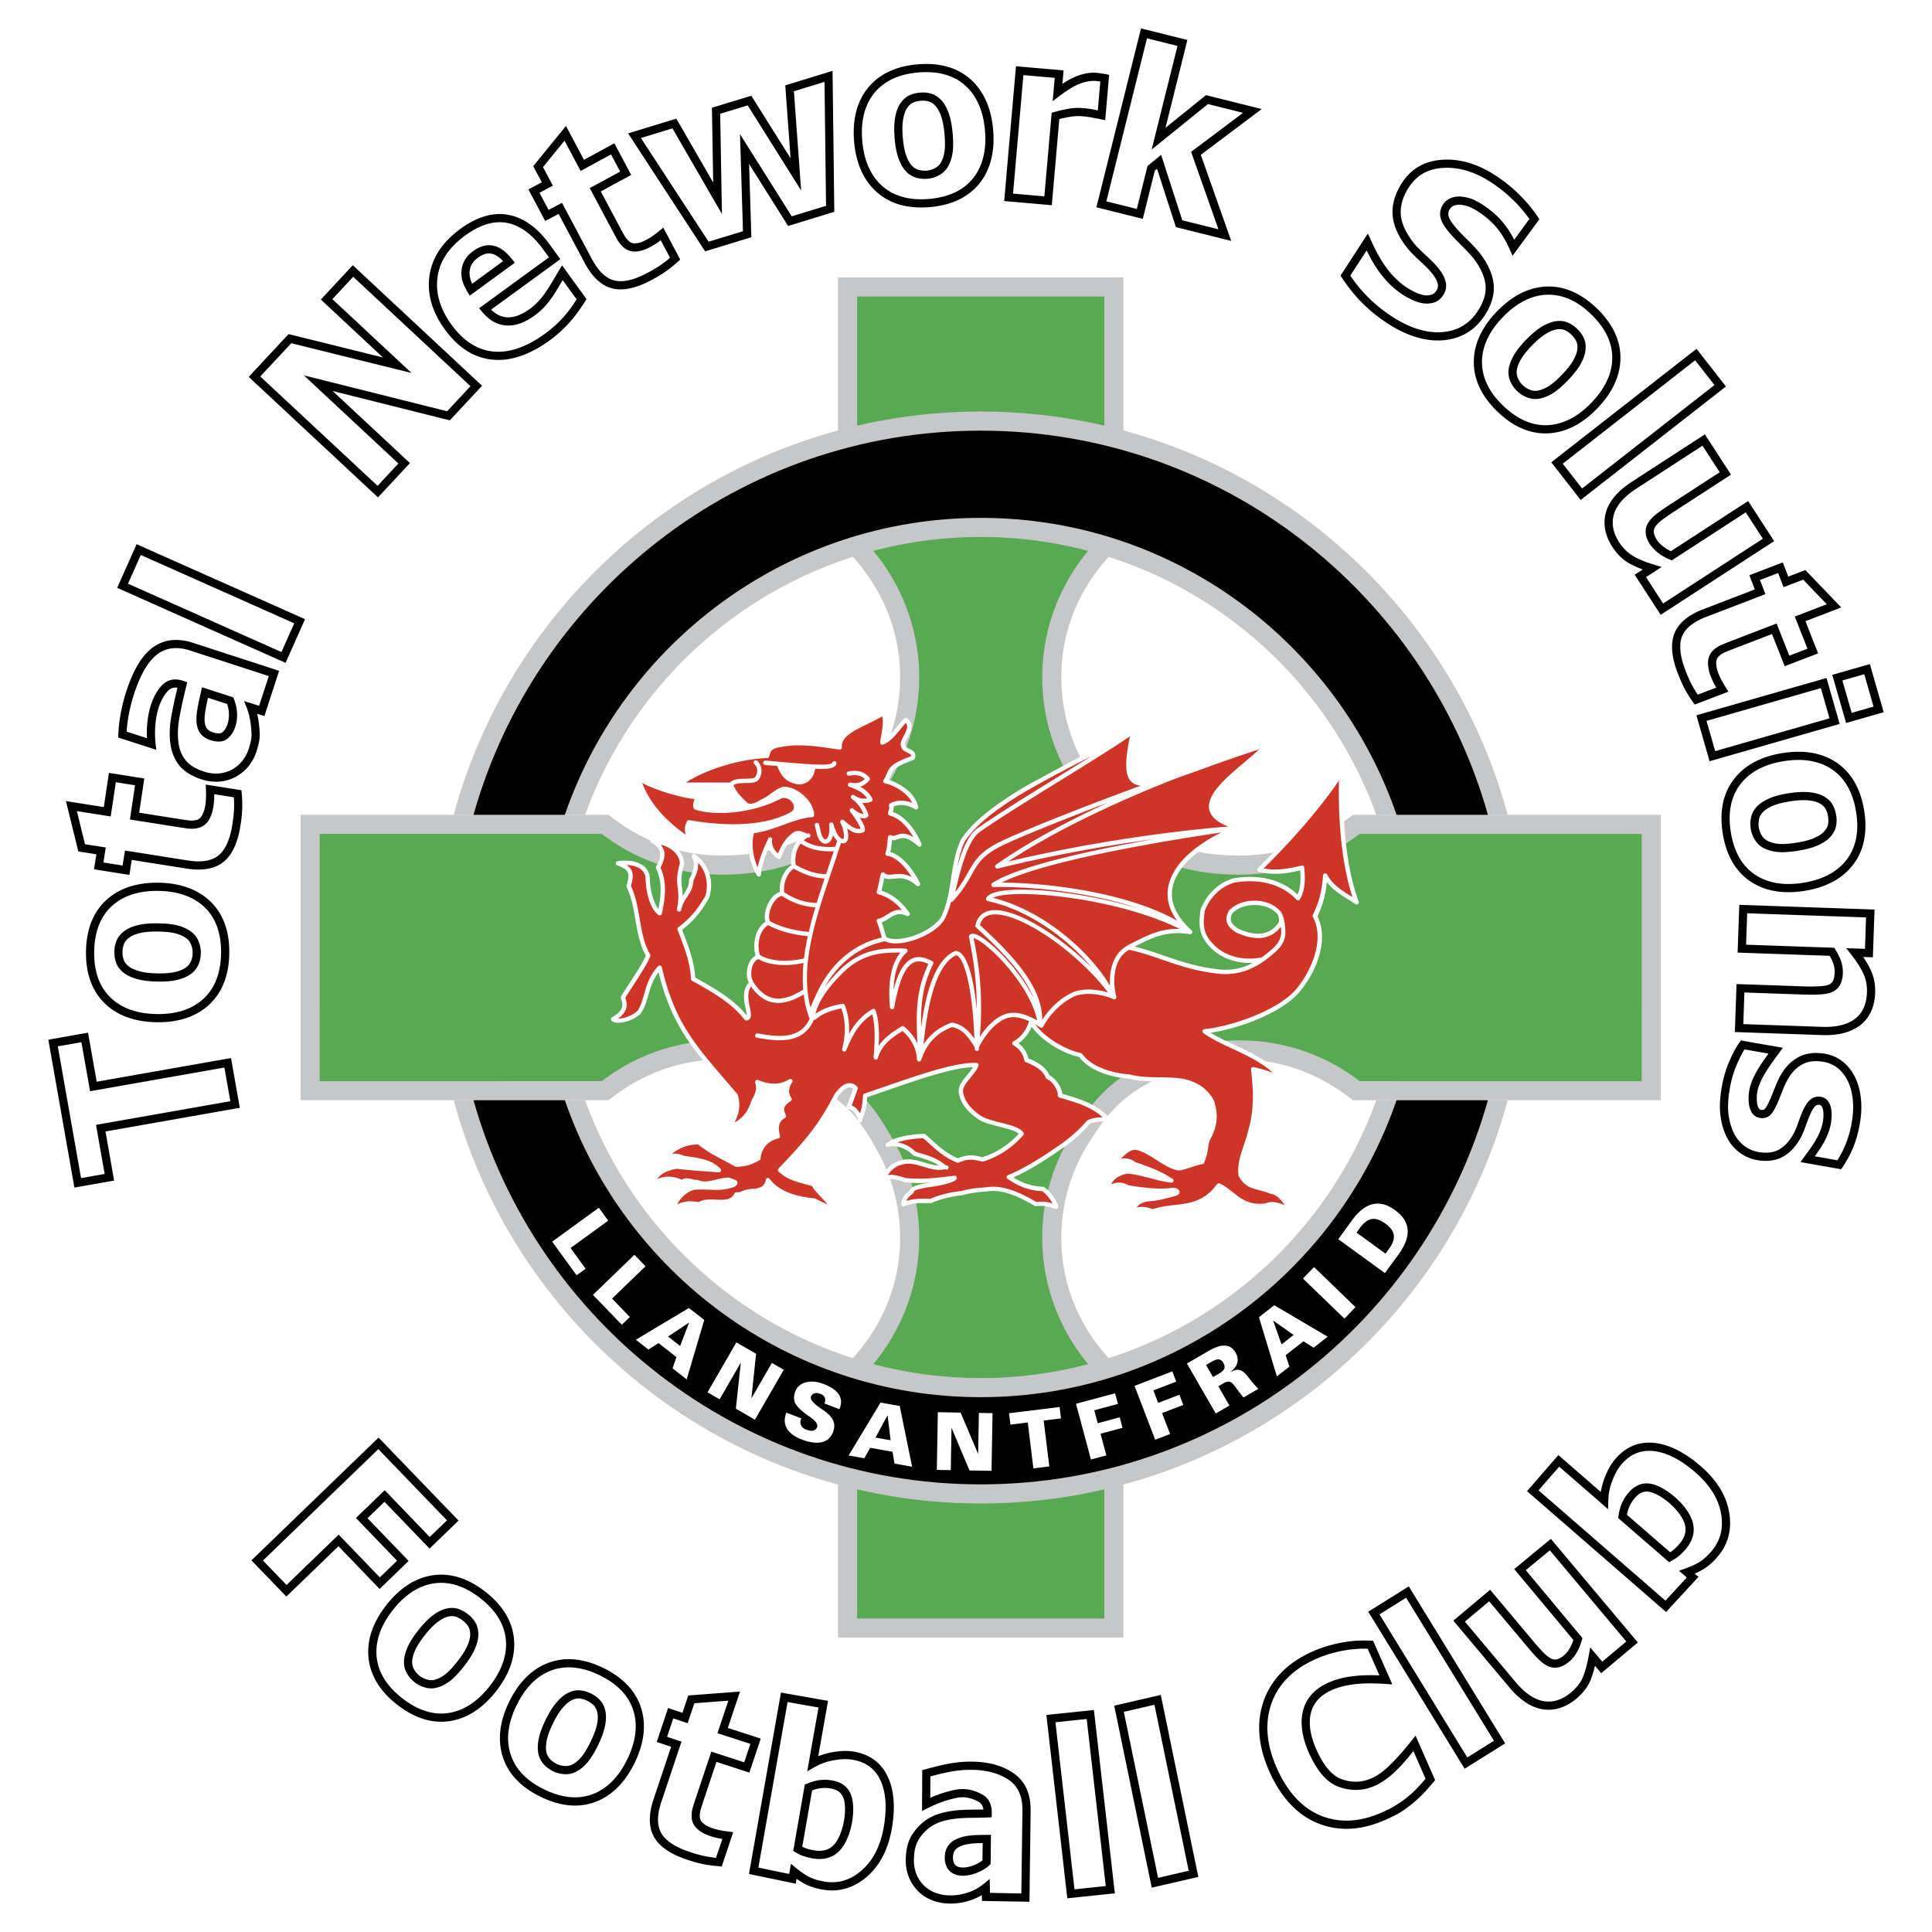
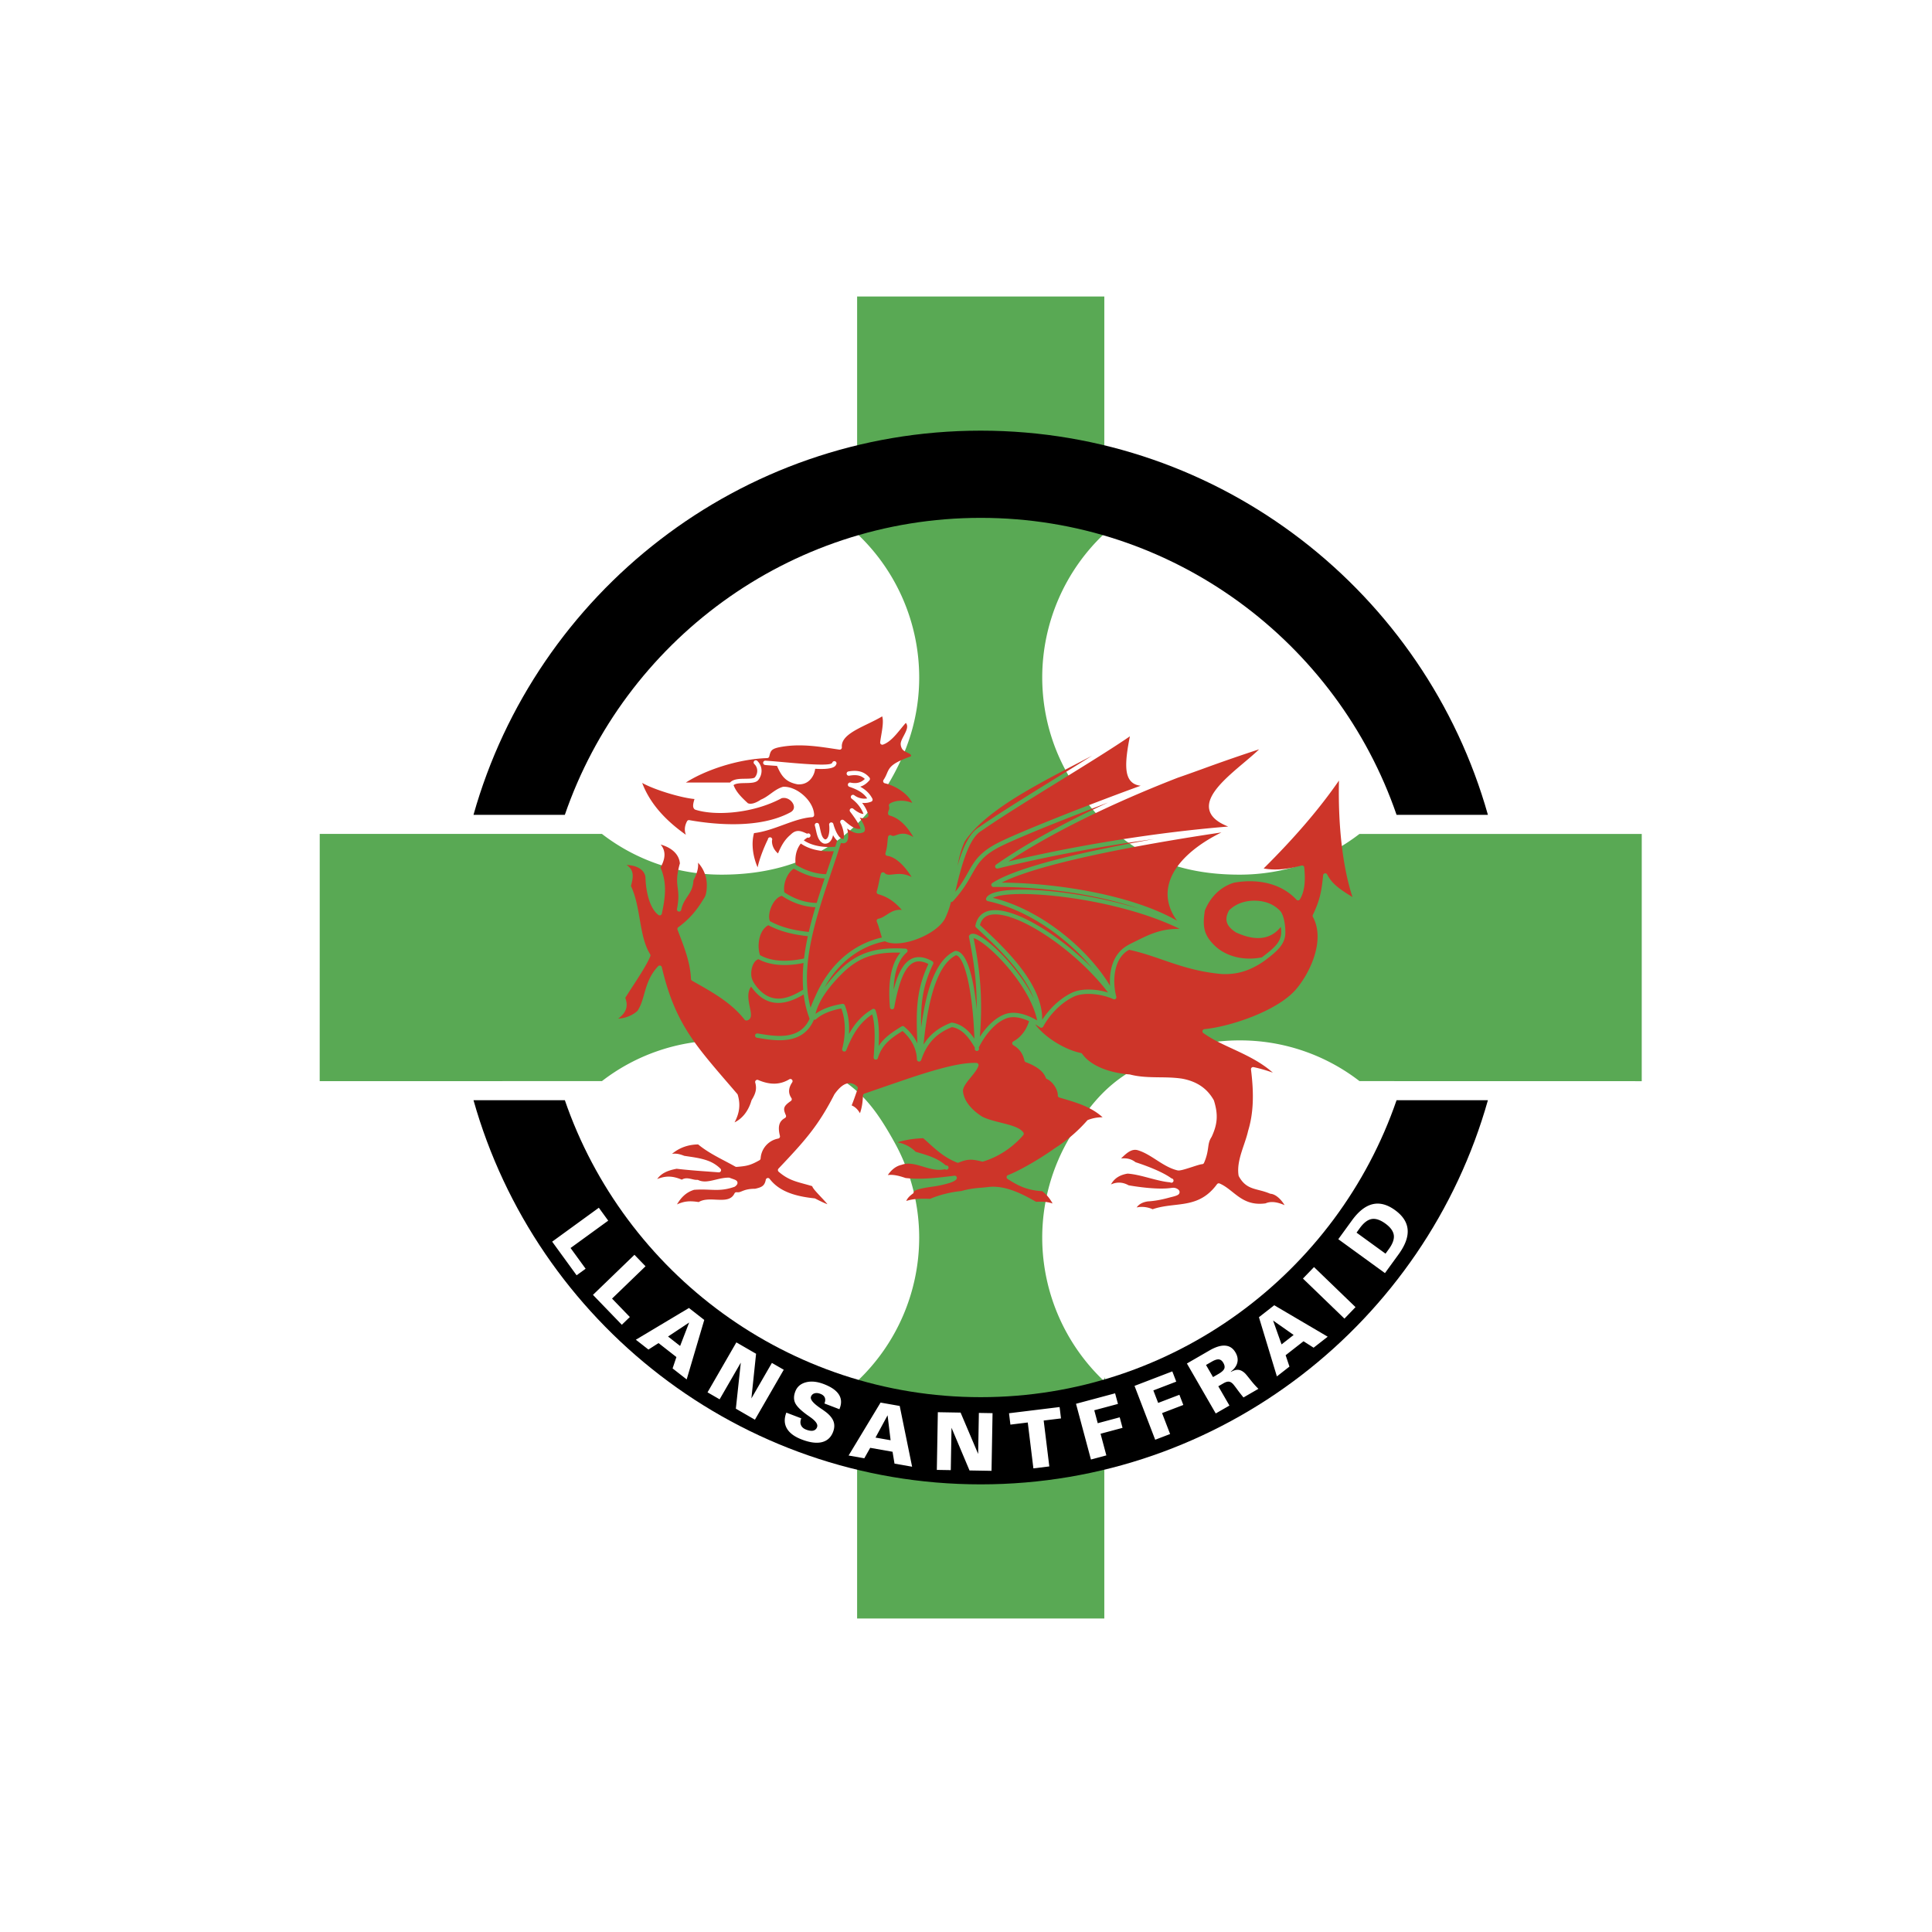
<svg xmlns="http://www.w3.org/2000/svg" width="2500" height="2500" viewBox="0 0 192.756 192.756">
  <g fill-rule="evenodd" clip-rule="evenodd">
-     <path fill="#fff" d="M0 0h192.756v192.756H0V0z" />
-     <path d="M137.424 31.551c1.139.87 2.264 1.513 3.35 1.912 1.098.405 2.178.568 3.207.484 1.781-.148 3.18-.987 4.158-2.493.686-1.055.982-2.095.885-3.09-.098-.983-.549-2.01-1.342-3.052-.533-.702-1.199-1.287-1.807-1.921-.6-.62-1.184-1.291-1.338-1.787-.082-.264-.043-.506.123-.763a.822.822 0 0 1 .459-.342c.23-.075.453-.095.68-.062.338.049.613.12.844.218.248.105.521.254.812.443 1.281.832 2.139 1.757 2.836 3.088.229.433.42.885.617 1.332l2.676-3.644a14.585 14.585 0 0 0-1.992-2.445 15.185 15.185 0 0 0-2.404-1.935c-1.744-1.133-3.502-1.657-5.229-1.559-1.779.099-3.152.874-4.08 2.303-.682 1.051-.998 2.111-.941 3.151.055 1.036.535 2.148 1.428 3.305.363.471.838.913 1.297 1.34.732.682 1.49 1.387 1.75 2.17a.85.85 0 0 1-.096.78c-.15.232-.32.371-.518.427a1.74 1.74 0 0 1-.748.032 3.159 3.159 0 0 1-.822-.273 7.335 7.335 0 0 1-.797-.43c-1.199-.778-2.051-1.828-2.705-2.921-.484-.81-.865-1.667-1.252-2.524l-2.729 4.203c.42.643.859 1.266 1.357 1.852a14.977 14.977 0 0 0 2.321 2.201zM23.05 105.562l-13.402 2.363-.864-4.895-3.963.699 2.602 14.754 3.963-.699-.862-4.895 13.401-2.363-.875-4.964zM15.852 88.07c-2.194-.038-3.962.546-5.255 1.737-1.3 1.196-1.979 2.911-2.016 5.095-.038 2.178.576 3.912 1.824 5.158 1.245 1.24 2.996 1.889 5.204 1.928 2.188.037 3.954-.549 5.249-1.744 1.3-1.201 1.978-2.914 2.016-5.092.038-2.191-.58-3.93-1.838-5.167-1.254-1.233-2.998-1.877-5.184-1.915zm-.062 4.872c.76.013 1.361.08 1.786.199.401.112.747.276 1.028.486.206.154.36.36.459.615.111.282.164.557.16.815a2.25 2.25 0 0 1-.187.886c-.109.245-.283.45-.517.609-.25.173-.593.313-1.019.417-.451.111-1.051.16-1.784.148-.73-.014-1.344-.088-1.824-.223-.461-.129-.816-.293-1.056-.486-.241-.193-.404-.403-.483-.621a2.27 2.27 0 0 1-.125-.821 2.12 2.12 0 0 1 .167-.839c.1-.225.282-.43.54-.612.258-.182.618-.327 1.068-.431.462-.107 1.063-.155 1.787-.142zm78.444-79.557c.066.761.063 1.366-.011 1.797-.07.414-.196.774-.375 1.072-.131.222-.32.396-.564.522-.269.14-.537.222-.794.244a2.236 2.236 0 0 1-.9-.094 1.453 1.453 0 0 1-.66-.448c-.196-.229-.372-.556-.522-.972-.157-.438-.269-1.03-.333-1.758-.063-.728-.054-1.347.03-1.837.081-.466.207-.837.375-1.104.169-.259.361-.443.565-.542.234-.115.496-.183.804-.21a2.17 2.17 0 0 1 .854.079c.232.078.458.237.663.472.205.234.387.577.542 1.019.153.453.263 1.045.326 1.76zm4.852-.447c-.191-2.184-.957-3.881-2.277-5.045-1.328-1.167-3.104-1.663-5.278-1.472-2.168.189-3.83.981-4.939 2.353-1.104 1.37-1.566 3.179-1.374 5.377.19 2.178.958 3.873 2.284 5.037 1.332 1.168 3.107 1.663 5.275 1.473 2.181-.19 3.845-.987 4.946-2.367 1.095-1.378 1.552-3.18 1.363-5.356zM45.648 165.746c-.47.6-.885 1.039-1.234 1.307a3.15 3.15 0 0 1-1.007.529c-.25.072-.501.07-.768-.004a2.142 2.142 0 0 1-.747-.363 2.24 2.24 0 0 1-.594-.682 1.46 1.46 0 0 1-.176-.779c.013-.303.107-.662.281-1.066.182-.426.504-.936.955-1.514.45-.576.88-1.021 1.276-1.322.382-.291.726-.475 1.023-.551.3-.076.565-.08.788-.012.25.078.489.205.73.395.254.199.446.414.57.639.119.215.173.484.164.799-.01.316-.111.689-.298 1.113-.194.431-.518.939-.963 1.511zm3.853 2.981c1.351-1.729 1.948-3.492 1.776-5.242-.174-1.758-1.134-3.332-2.856-4.678-1.716-1.34-3.471-1.893-5.217-1.646-1.74.248-3.312 1.256-4.672 2.996-1.347 1.725-1.941 3.488-1.764 5.242.176 1.76 1.136 3.332 2.853 4.674 1.727 1.35 3.487 1.9 5.233 1.643 1.736-.261 3.3-1.265 4.647-2.989zm13.812 7.164c.962-1.973 1.179-3.822.647-5.496-.535-1.686-1.803-3.023-3.767-3.982-1.957-.955-3.789-1.131-5.445-.525-1.651.604-2.979 1.916-3.948 3.902-.959 1.967-1.173 3.814-.636 5.494.539 1.684 1.804 3.023 3.762 3.977 1.97.961 3.807 1.137 5.459.52 1.649-.617 2.969-1.926 3.928-3.89zm-4.389-2.116c-.334.684-.648 1.201-.936 1.535a3.11 3.11 0 0 1-.875.727 1.375 1.375 0 0 1-.751.156 2.177 2.177 0 0 1-.807-.199 2.252 2.252 0 0 1-.723-.545 1.442 1.442 0 0 1-.334-.725c-.05-.299-.032-.668.053-1.102.09-.455.298-1.02.621-1.678.321-.658.647-1.184.972-1.559.313-.363.611-.617.887-.752.277-.137.536-.195.768-.176.26.023.521.1.796.234.29.141.522.311.69.506.161.186.271.438.327.748.056.311.035.697-.061 1.15-.099.466-.309 1.03-.627 1.68zM159.359 40.75c1.523-1.577 2.301-3.269 2.314-5.028.01-1.769-.783-3.433-2.352-4.95-1.566-1.511-3.254-2.246-5.016-2.183-1.76.065-3.428.903-4.961 2.491-1.52 1.572-2.293 3.264-2.303 5.028-.008 1.771.783 3.435 2.348 4.947 1.576 1.521 3.268 2.255 5.033 2.18 1.758-.076 3.42-.912 4.937-2.485zm-3.521-3.368c-.529.549-.988.943-1.363 1.171-.359.219-.713.36-1.057.42a1.369 1.369 0 0 1-.764-.083 2.135 2.135 0 0 1-.705-.438 2.254 2.254 0 0 1-.52-.741 1.435 1.435 0 0 1-.094-.792c.043-.298.176-.645.391-1.032.227-.406.6-.879 1.107-1.405.508-.525.982-.923 1.406-1.182.404-.246.768-.394 1.08-.441.307-.042.57-.018.779.071.24.102.465.255.686.469.23.222.398.456.502.696.094.227.121.501.078.811-.043.308-.182.67-.414 1.077-.239.412-.614.884-1.112 1.399zm24.18 51.502c2.168-.343 3.807-1.226 4.875-2.623 1.07-1.404 1.441-3.21 1.1-5.368-.342-2.151-1.246-3.754-2.693-4.763-1.439-1.006-3.277-1.341-5.459-.995-2.16.341-3.797 1.227-4.865 2.629-1.072 1.408-1.441 3.213-1.102 5.364.344 2.165 1.254 3.77 2.707 4.77 1.446.997 3.274 1.328 5.437.986zm-.786-4.808c-.754.119-1.357.158-1.793.114a3.105 3.105 0 0 1-1.098-.301 1.381 1.381 0 0 1-.561-.526 2.152 2.152 0 0 1-.299-.775 2.29 2.29 0 0 1 .031-.904c.064-.259.201-.491.402-.69.217-.212.529-.41.932-.588.426-.187 1.008-.341 1.73-.455s1.34-.147 1.836-.098c.477.048.855.147 1.125.295.27.149.467.327.582.529.131.227.219.484.266.786.051.319.045.607-.018.855-.061.239-.205.474-.426.697-.223.224-.551.429-.977.611-.435.186-1.017.336-1.732.45zM13.631 54.294l-1.939 4.355 16.802 7.482 1.94-4.356-16.803-7.481zm153.752 12.853c.264.686.508 1.233.748 1.671.285.518.605 1.001.949 1.48l3.365-1.292c-.244-.384-.49-.765-.701-1.167-.4-.767-.566-1.384-.504-1.873a.786.786 0 0 1 .262-.5c.18-.17.396-.308.641-.409.295-.12.646-.259 1.074-.425l3.576-1.374 1.266 3.21 3.336-1.28-1.266-3.211 3.572-1.372-3.584-3.732-1.701.653-.543-1.415-3.336 1.281.543 1.415-5.154 1.979c-1.51.579-2.477 1.396-2.875 2.428-.391 1.018-.28 2.341.332 3.933zM64.947 27.965a13.854 13.854 0 0 0 1.567-.947c.48-.345.92-.723 1.354-1.122l-1.692-3.183c-.353.29-.7.58-1.074.838-.712.491-1.304.73-1.797.729a.797.797 0 0 1-.529-.198 2.123 2.123 0 0 1-.484-.587 61.574 61.574 0 0 1-.552-1.015l-1.799-3.38 3.032-1.648-1.677-3.155-3.033 1.648-1.796-3.379-3.267 4.011.856 1.61-1.338.711 1.678 3.154 1.337-.71 2.592 4.875c.759 1.427 1.688 2.287 2.761 2.556 1.055.265 2.354-.007 3.861-.808zM23.982 82.418a13.8 13.8 0 0 0 .187-1.821 14.49 14.49 0 0 0-.082-1.756l-3.561-.563c.019.455.042.907.023 1.361-.036.864-.202 1.481-.5 1.874a.804.804 0 0 1-.477.304 2.096 2.096 0 0 1-.76.032 53.76 53.76 0 0 1-1.142-.169l-3.783-.598.509-3.413-3.529-.559-.509 3.414-3.78-.599 1.237 5.023 1.801.285-.237 1.497 3.528.56.238-1.497 5.454.864c1.595.252 2.841.028 3.703-.667.849-.685 1.413-1.886 1.68-3.572zm44.516 103.103c.697.232 1.275.391 1.766.484.581.109 1.157.17 1.746.209l1.144-3.418c-.452-.057-.902-.107-1.347-.201-.847-.178-1.428-.443-1.766-.803a.797.797 0 0 1-.22-.52 2.129 2.129 0 0 1 .093-.756c.094-.303.21-.662.355-1.1l1.213-3.631 3.283 1.064 1.133-3.389-3.283-1.064 1.214-3.629-5.159.391-.579 1.729-1.436-.48-1.134 3.389 1.437.48-1.752 5.236c-.512 1.531-.497 2.799.046 3.762.537.951 1.628 1.705 3.246 2.247zM35.2 26.463l-3.191 3.422 6.194 5.777-9.41-2.329-3.979 4.267L37.71 49.625l3.191-3.422-7.716-7.195 11.693 2.93 3.217-3.45L35.2 26.463zM78.346 8.515l.53 7.276-3.919-6.239-3.93 1.201.131 7.462-3.681-6.377-4.808 1.47 7.683 11.769 4.61-1.41-.224-7.308 3.892 6.186 4.61-1.41-.176-14.063-4.718 1.443zM45.75 151.707l-7.98-8.279-12.685 12.25 3.486 3.609 5.2-5.02 4.104 4.264 2.895-2.797-4.104-4.264 1.696-1.637 4.495 4.67 2.893-2.796zM172.199 38.558l-2.936-3.757-14.493 11.323 2.936 3.757 14.493-11.323zM98.023 185.609c-.428.344-1.084.621-1.659.695-.451.057-.814-.016-1.022-.201-.182-.164-.271-.436-.265-.809.009-.482.185-.793.571-1.006.667-.367 1.577-.391 2.393-.4l-.018 1.721zm-.064 3.469l.012.578 4.736.082.119-9.035c.021-1.67-.488-2.875-1.564-3.686-1.535-1.158-3.551-1.316-4.973-1.246-.799.039-1.526.158-2.233.314-.686.152-1.364.34-2.043.52l-.023 4.08c.652-.332 1.291-.658 1.985-.902.457-.16.927-.293 1.426-.4.748-.162 1.426-.049 2.2.365.195.105.445.301.516.783-.303.008-.598.012-.887.014-.663.008-1.288.014-1.913.088-1.753.205-3.15.684-4.273 2.348-.431.639-.659 1.479-.676 2.494-.022 1.25.374 2.311 1.177 3.152.874.918 2.173 1.373 3.658 1.283a6.227 6.227 0 0 0 2.756-.832zm17.853-19.974l-4.646 1.072 3.744 18.158 4.646-1.072-3.744-18.158zm-6.673 1.503l-4.742.498 2.088 18.291 4.742-.498-2.088-18.291zm74.404-98.379l-1.314-4.583-12.979 3.721 1.314 4.583 12.979-3.721zm4.391-1.169l-1.377-4.802-3.75 1.075 1.379 4.802 3.748-1.075zm-47.379 87.216l-4.043 2.527 9.615 15.664 4.043-2.527-9.615-15.664zM22.66 70.236c.179.508.229 1.133.127 1.676-.064.35-.222.833-.605 1.15-.22.182-.626.104-.929.006-.301-.098-.507-.234-.629-.416-.356-.534-.179-1.497-.073-2.071.06-.323.132-.642.203-.963l1.906.618zm3 .978l.719.226 1.467-4.513-8.595-2.792c-1.543-.501-2.887-.349-3.991.452-1.083.785-1.953 2.228-2.663 4.41a17.093 17.093 0 0 0-.69 3.046 16.437 16.437 0 0 0-.115 1.534l3.812 1.24c-.173-1.016-.206-2.306.04-3.5.216-1.053.616-1.893 1.156-2.428.16-.159.42-.343.904-.267a46.583 46.583 0 0 0-.599 2.785c-.184 1.012-.219 1.952-.107 2.793.113.847.414 1.578.895 2.172.484.599 1.221 1.062 2.187 1.375a4.692 4.692 0 0 0 1.729.24c1.735-.102 3.216-1.276 3.773-2.991.2-.616.307-1.103.326-1.486.027-.555-.073-1.518-.248-2.296zm131.319 92.411a3.84 3.84 0 0 1-.354.799c-.184.311-.365.543-.539.689-.291.244-.547.391-.762.436a.827.827 0 0 1-.551-.068c-.236-.113-.486-.303-.748-.566a19.61 19.61 0 0 1-1.047-1.172c-1.436-1.709-2.871-3.422-4.307-5.131l-3.67 3.078 5.57 6.641c1.088 1.297 2.221 2.039 3.367 2.209 1.166.172 2.291-.189 3.342-1.07.652-.547 1.121-1.158 1.395-1.814.172-.414.326-.904.457-1.461l.621.742 3.654-3.066-8.676-10.338-3.656 3.016 5.904 7.076zm-18.729 17.93c.766-.34 1.338-.643 1.746-.92.389-.264.795-.578 1.24-.961.723-.619 1.326-1.346 1.949-2.061l-1.957-4.453c.002-.002-2.059 2.734-3.51 3.754-1.227.863-2.469 1.064-3.799.617-.971-.326-1.803-1.275-2.547-2.898-.592-1.295-.811-2.508-.633-3.504.17-.953.713-1.707 1.615-2.24 1.246-.738 2.865-.93 4.307-.938.75-.004 1.498.049 2.248.1l-1.912-4.348a13.862 13.862 0 0 0-1.656-.006c-.797.053-1.609.184-2.404.389a12.378 12.378 0 0 0-2.955 1.166c-1.914 1.07-3.266 2.607-3.906 4.449-.748 2.145-.559 4.51.564 7.029 1.164 2.617 2.803 4.361 4.871 5.188a7.603 7.603 0 0 0 2.998.541c1.196-.027 2.456-.332 3.741-.904zM49 30.89l6.906-5.033-1.076-1.481c-1.206-1.659-2.581-2.648-4.085-2.938-1.516-.291-3.126.172-4.786 1.378-1.814 1.318-2.861 2.903-3.113 4.709-.251 1.799.268 3.601 1.544 5.356 1.309 1.801 2.895 2.81 4.714 2.998 1.799.186 3.732-.461 5.745-1.924 1.524-1.107 2.694-2.495 3.665-4.12l-2.439-3.362c-.543.887-1.043 1.813-1.627 2.668-.565.825-1.146 1.405-1.882 1.88-1.063.686-1.988.821-2.827.412A2.863 2.863 0 0 1 49 30.89zm1.19-4.833l-3.079 2.25c-.217-.448-.301-.879-.248-1.288.071-.549.317-.94.823-1.308.51-.371.969-.498 1.402-.39.368.092.737.34 1.102.736zm118.89 130.945c.342-.148.652-.309.926-.479.447-.281.885-.666 1.332-1.182 1.072-1.234 1.471-2.729 1.182-4.438-.283-1.676-1.232-3.229-2.824-4.609-1.596-1.389-3.152-2.172-4.627-2.332-1.527-.166-2.84.367-3.896 1.582-.699.807-1.266 2.119-1.463 3.309l-4.23-3.68-3.127 3.598 13.871 12.059 3.23-3.502-.374-.326zm-2.445-2.131l-4.314-3.738c.131-.73.457-1.367.949-1.852.463-.451.955-.57 1.553-.373.602.199 1.336.674 1.969 1.273.715.676 1.199 1.41 1.33 2.012.143.643-.055 1.258-.598 1.883a4.207 4.207 0 0 1-.889.795zm-87.158 32.574c.303.217.6.4.886.547.472.24 1.027.414 1.699.531 1.611.285 3.096-.143 4.413-1.271 1.292-1.105 2.132-2.719 2.498-4.793.367-2.084.237-3.822-.385-5.168-.645-1.396-1.777-2.244-3.363-2.525-1.053-.186-2.469.006-3.589.451l.976-5.523-4.696-.826-3.192 18.1 4.666.967.087-.49zm.565-3.195l.982-5.623c.695-.264 1.408-.312 2.077-.139.625.162.981.523 1.12 1.139.14.617.11 1.492-.078 2.344-.212.961-.59 1.754-1.039 2.178-.478.449-1.106.6-1.921.455a4.13 4.13 0 0 1-1.141-.354zm25.646-172.366c.34-.089.691-.165 1.047-.226a4.717 4.717 0 0 1 1.213-.062c.35.031.645.068.902.116.549.101.953.177 1.418.275l.389-4.519a10.363 10.363 0 0 0-1.254-.202 3.91 3.91 0 0 0-1.219.099 5.333 5.333 0 0 0-1.123.39 7.907 7.907 0 0 0-1.064.615l.117-1.346-4.75-.415-1.176 13.449 4.75.416.75-8.59zm14.117 3.562l6.076-4.567-5.561-1.386-4.041 3.264 2.186-8.769-4.627-1.154-4.449 17.847 4.627 1.154 1.199-4.813.223-.181 1.883 5.818 5.516 1.375-3.032-8.588zM163.9 56.815l-.809.527 2.596 3.998 11.322-7.353-2.598-3.999-7.699 5.001a3.786 3.786 0 0 1-.75-.45c-.285-.22-.492-.427-.617-.618-.205-.317-.32-.59-.34-.811a.849.849 0 0 1 .135-.54c.143-.219.363-.446.654-.671.311-.241.732-.534 1.289-.896l5.619-3.648-2.609-4.019-7.268 4.72c-1.42.922-2.297 1.956-2.604 3.073-.312 1.137-.092 2.296.654 3.446.463.713 1.012 1.253 1.631 1.605.394.225.861.437 1.394.635zm21.991 38.663l.965.033.166-4.765-13.492-.471-.168 4.766 9.176.32c.174.29.301.561.381.808.094.292.137.577.127.849-.012.365-.07.648-.174.842a.844.844 0 0 1-.438.385c-.133.057-.414.131-.988.158-.48.023-.984.027-1.496.008l-6.697-.232-.166 4.787 8.66.303c1.641.059 2.936-.275 3.852-.99.936-.729 1.436-1.814 1.484-3.232.027-.807-.115-1.561-.428-2.238a9.3 9.3 0 0 0-.764-1.331zm-14.112 12.981c-.184 1.043-.23 1.977-.139 2.771.094.801.303 1.533.617 2.176a4.316 4.316 0 0 0 1.252 1.549c.537.408 1.135.67 1.781.785 1.018.18 1.902.062 2.627-.348.703-.4 1.305-1.066 1.789-1.979.188-.35.342-.779.508-1.234.26-.719.555-1.533.945-1.859.068-.057.174-.119.383-.082a.305.305 0 0 1 .217.15c.25.387.184 1.283.057 1.797a5.636 5.636 0 0 1-.477 1.232c-.471.902-1.115 1.705-1.711 2.523l4.057.715c.459-.639.832-1.305 1.146-2.031s.555-1.555.715-2.459c.17-.959.205-1.852.105-2.652-.096-.803-.305-1.523-.617-2.135-.328-.619-.742-1.121-1.234-1.498a3.854 3.854 0 0 0-1.686-.74c-1.062-.188-1.99-.061-2.756.373-1.404.797-1.928 2.115-2.434 3.393-.109.277-.223.562-.344.838-.271.625-.445.84-.523.912-.062.057-.152.109-.361.072-.064-.012-.15-.041-.232-.17-.277-.441-.201-1.455-.078-1.898.193-.705.561-1.373.988-2.02.471-.715.998-1.406 1.502-2.102l-4.184-.734c-.469.627-.807 1.279-1.125 2.004a11.57 11.57 0 0 0-.788 2.651z" />
-     <path d="M83.609 27.677v26.41c3.888 3.515 6.195 8.175 6.195 13.479a17.57 17.57 0 0 1-1.587 7.333c-3.159 6.94-8.611 10.458-16.204 10.458-4.238 0-8.003-1.447-11.296-4.062H29.991v28.472h30.725c3.293-2.615 7.06-4.062 11.298-4.062 2.886 0 5.754.713 8.295 2.061 3.762 1.996 5.013 3.047 7.288 7.164a17.745 17.745 0 0 1 2.207 8.566c0 5.303-2.307 9.965-6.195 13.479v26.412h28.473v-26.412c-3.889-3.514-6.195-8.176-6.195-13.479 0-3.232.883-6.4 2.551-9.16 2.564-4.246 4.65-5.951 9.299-7.607a17.626 17.626 0 0 1 5.941-1.023c4.23 0 8.004 1.447 11.297 4.062H165.7V81.295h-30.727c-3.293 2.615-7.057 4.062-11.295 4.062-6.508 0-10.879-2.294-14.617-7.671a17.647 17.647 0 0 1-3.174-10.12c0-5.304 2.307-9.966 6.195-13.479v-26.41H83.609z" fill="#c6c7c9" />
    <path d="M135.637 107.863a19.453 19.453 0 0 0-11.959-4.062 19.55 19.55 0 0 0-6.58 1.133c-5.084 1.811-7.488 3.777-10.291 8.416a19.616 19.616 0 0 0-2.824 10.146 19.728 19.728 0 0 0 6.508 14.607l-.314-.707v24.084H85.514v-23.666a19.73 19.73 0 0 0 6.194-14.318c0-3.314-.845-6.594-2.444-9.486-2.479-4.486-4.026-5.785-8.063-7.928a19.692 19.692 0 0 0-9.188-2.281 19.448 19.448 0 0 0-11.958 4.062l-28.159.002.004-24.664h28.157a19.453 19.453 0 0 0 11.956 4.062c8.406 0 14.441-3.894 17.938-11.573a19.473 19.473 0 0 0 1.758-8.122 19.73 19.73 0 0 0-6.194-14.319V29.584h24.663l-.002 23.666a19.732 19.732 0 0 0-6.193 14.319c0 4.025 1.215 7.9 3.514 11.207 4.082 5.871 9.072 8.488 16.182 8.488 4.365 0 8.492-1.403 11.955-4.062h28.164l-.002 24.667-28.159-.006z" fill="#59a954" />
-     <path d="M90.762 118.783c-.376.279-.834.715-.834 1.371 0 .072.036.141.097.18a.21.21 0 0 0 .203.018c.664-.281 1.368-.365 2.596-.307a.23.23 0 0 0 .097-.018c.864-.383 2.086-.691 3.041-.768.014-.002.028-.004.042-.008.78-.225 1.362-.279 2.036-.344.221-.021.447-.043.691-.07 1.527-.146 3.119.68 4.49 1.465a.21.21 0 0 0 .123.027c.92-.064 1.303.062 1.639.176.104.033.211.07.328.098a.213.213 0 0 0 .266-.211c-.004-.35-.6-1.414-1.408-1.949a.232.232 0 0 0-.107-.037c-1.311-.064-2.125-.434-2.949-.934 1.217-.539 2.982-1.572 4.389-2.578a15.419 15.419 0 0 0 3.293-2.826.209.209 0 0 1-.086.061 3.411 3.411 0 0 1 1.844-.186.215.215 0 0 0 .192-.357c-1.295-1.424-2.836-1.896-4.775-2.463-.055-.67-.613-1.498-1.256-1.83-.354-.852-1.312-1.383-2.109-1.689-.164-.648-.484-1.139-.992-1.516.566-.387 1.033-.975 1.318-1.656.932 1.316 2.971 2.637 4.744 3.029.873 1.178 2.723 1.984 4.979 2.162 1.014.266 2.043.277 3.035.291.762.01 1.48.018 2.197.129 1.314.246 2.246.875 2.838 1.922a.15.15 0 0 1-.018-.041c.398 1.283.346 2.119-.209 3.314.004-.01.01-.02.016-.027-.289.447-.342.822-.398 1.221-.049.352-.105.75-.332 1.305-.207.035-.529.137-.979.281-.402.131-1.076.35-1.221.33-.699-.164-1.32-.564-1.979-.988-.6-.387-1.221-.787-1.926-1.006-.924-.287-1.605.396-2.266 1.061-.104.102-.209.209-.314.311a.215.215 0 0 0 .18.369l.102-.016c.699-.107 1.16-.178 1.684.238a.252.252 0 0 0 .068.037c.945.303 1.809.643 2.486.973-.268-.062-.543-.137-.826-.211-.77-.203-1.568-.414-2.287-.455-.016 0-.031 0-.045.002-1.191.186-1.928.824-2.254 1.951a.214.214 0 0 0 .084.236.213.213 0 0 0 .25-.002c.684-.498 1.266-.559 1.887-.197a.21.21 0 0 0 .07.025c.711.125 3.119.512 4.58.244-.76.219-1.615.463-2.602.516-.848.043-1.488.658-1.729 1.432a.212.212 0 0 0 .09.246.216.216 0 0 0 .262-.023c.383-.354 1.258-.301 1.787-.018a.217.217 0 0 0 .176.012c.701-.258 1.441-.344 2.158-.426 1.518-.176 3.086-.357 4.447-2.113.359.18.689.443 1.037.719.869.693 1.854 1.479 3.656 1.219a.225.225 0 0 0 .062-.02c.609-.289 1.479.1 2.08.418a.217.217 0 0 0 .232-.02.214.214 0 0 0 .078-.219c-.125-.549-.959-1.881-2.004-1.969a.265.265 0 0 1 .066.016c-.432-.182-.82-.281-1.162-.369-.758-.195-1.264-.326-1.715-1.143-.131-.895.203-1.881.525-2.834.158-.471.324-.955.424-1.414.51-1.67.615-3.527.334-5.973 1.049.254 1.895.553 2.576.912a.217.217 0 0 0 .27-.057.217.217 0 0 0-.006-.275c-1.445-1.654-3.242-2.488-4.977-3.295-.838-.389-1.637-.76-2.355-1.205 2.785-.414 7.09-1.949 8.889-4.1 1.676-1.99 2.92-5.16 1.771-7.505.523-1.126.82-2.202.934-3.427.574.762 1.408 1.284 2.16 1.756.244.153.475.298.691.447.078.053.182.05.256-.008a.213.213 0 0 0 .068-.245c-1.146-3.054-1.697-7.722-1.512-12.808.002-.096-.059-.184-.15-.213s-.191.005-.244.086c-2.021 3.045-4.689 6.183-8.154 9.595a.216.216 0 0 0 .095.361c1.471.391 2.955.148 4.129-.141.084 1.073.002 1.84-.262 2.418-1.529-1.486-3.852-2.073-6.428-1.611a.083.083 0 0 0-.025.006c-2.074.634-2.934 2.362-3.209 3.076-.004.015-.008.029-.01.044-.248 1.616-.146 2.656 1.084 3.861 1.021 1 2.541 1.511 4.135 1.431-.82.428-1.734.74-3.064.688-2.334-.205-4.096-.811-5.799-1.398-.939-.324-1.906-.656-2.949-.91l.385-.189c1.51-.748 2.814-1.394 5.139-1.054a.214.214 0 0 0 .227-.122.214.214 0 0 0-.049-.251c-1.559-1.401-2.197-2.854-1.902-4.316.506-2.52 3.797-4.737 6.641-5.729a.22.22 0 0 0 .145-.21.218.218 0 0 0-.158-.201c-1.539-.426-2.396-.991-2.549-1.681-.271-1.24 1.719-2.917 3.316-4.266.855-.72 1.66-1.4 2.111-1.979a.216.216 0 0 0-.236-.337c-2.549.804-4.725 1.591-6.473 2.223-.545.197-1.057.382-1.537.553-.789.279-1.594.509-2.387.783-1.324.372-2.205.449-2.65.058-.568-.499-.562-1.846.031-4.62.062-.305.139-.42-.023-.539a.212.212 0 0 0-.242.002c-.551.383-1.186.775-1.883 1.176l-2.236 1.186a735.912 735.912 0 0 0-3.988 2.128c-.48.257-.961.518-1.441.777a34.78 34.78 0 0 0-3.496 2.138c-1.73 1.18-3.186 2.439-4.063 3.791a.191.191 0 0 0-.015.028c-.571 1.249-.778 2.584-.977 3.875-.209 1.354-.407 2.633-.99 3.811-.493.856-1.881 1.71-3.37 2.067-.898.215-1.655.197-2.094-.048-.166-.491-.281-.987-.459-1.473.273-.095.509-.247.739-.395.513-.331.957-.617 1.763-.243a.215.215 0 0 0 .266-.32c-1.017-1.432-2.006-1.945-2.789-2.2.072-.267.127-.534.18-.794.033-.163.065-.32.099-.468.295.142.617.105.952.067.61-.07 1.3-.149 2.264.697a.215.215 0 0 0 .338-.252c-.509-1.106-1.688-2.771-2.959-3.101.104-.417.134-.765.158-1.029l.014-.157c.208.031.398-.036.572-.097.426-.15.909-.321 2.025.692a.216.216 0 0 0 .343-.245c-.338-.786-1.275-2.622-2.867-3.164.016-.038.033-.074.045-.113a.895.895 0 0 0 .03-.429c.504-.23 1.339-.243 2.138.261.073.046.167.044.238-.005s.105-.137.088-.221c-.299-1.435-1.856-2.367-2.943-2.698.101-.181.168-.339.226-.474.225-.529.349-.821 2.235-1.501.056-.02.1-.062.124-.115.279-.626-.225-.866-.526-1.009a1.58 1.58 0 0 1-.304-.17c-.125-.103-.139-.312-.091-.453.048-.141.139-.312.223-.471.303-.575.718-1.362-.044-1.96a.216.216 0 0 0-.282.014c-.215.205-.438.479-.674.768-.379.466-.8.983-1.248 1.276l.043-.255c.146-.849.327-1.906-.078-2.417a.217.217 0 0 0-.286-.047c-.458.294-1.019.566-1.562.83-1.362.661-2.767 1.343-2.858 2.507-.359-.055-.719-.11-1.078-.16-1.597-.227-3.152-.366-4.847-.03-.882.193-1.1.486-1.263 1.074-3.058.146-6.793 1.383-8.754 2.909a.215.215 0 0 0 .132.385h5.042c.281.709.764 1.245 1.528 1.946-1.811.344-3.573.301-4.737-.051-.006-.209.132-.6.194-.831a.21.21 0 0 0-.039-.19.218.218 0 0 0-.177-.081c-1.059.037-4.978-1.107-5.75-1.888a.216.216 0 0 0-.36.213c.736 2.515 2.562 4.67 5.584 6.589a.216.216 0 0 0 .281-.321c-.551-.661-.679-1.088-.458-1.611 2.106.361 5.617.717 8.564-.179-.786.279-1.588.529-2.381.604a.215.215 0 0 0-.185.149c-.487 1.517-.017 3.353.665 4.5a.215.215 0 0 0 .4-.11c0-.578.362-1.699.782-2.671.184.5.556.882.896 1.094a.216.216 0 0 0 .313-.101c.396-.96.687-1.501 1.264-1.983.293-.295.49-.291.834-.155-.837.695-1.217 1.723-1.058 2.889-.675.393-1.27 1.554-1.144 2.671-.443.133-.853.521-1.149 1.097-.29.563-.47 1.328-.284 1.886-1.139.701-1.288 2.441-.989 3.375-.316.156-.567.468-.721.899-.219.614-.196 1.331.043 1.792-.698.721-.482 1.77-.322 2.547.044.217.113.551.102.711-1.365-1.672-3.281-2.729-5.13-3.771-.093-1.674-.719-3.22-1.304-4.767a9.204 9.204 0 0 0 1.309-1.194c.501-.56.943-1.198 1.382-1.983a.217.217 0 0 0 .019-.044c.496-1.677-.031-3.284-1.411-4.301a.216.216 0 0 0-.267.008.216.216 0 0 0-.054.261c.354.715.182 1.322-.26 2.194a.211.211 0 0 0-.023.091c-.019.65-.258 1.009-.535 1.425a9.51 9.51 0 0 0-.109.165c-.002-.328-.035-.589-.066-.835-.074-.59-.138-1.101.214-2.324a.234.234 0 0 0 .008-.074c-.09-1.327-1.264-2.255-3.14-2.482a.213.213 0 0 0-.23.146.216.216 0 0 0 .098.255c.462.265.744.577.836.927.102.387-.015.856-.357 1.432a.212.212 0 0 0-.011.2c.632 1.375.498 2.708.229 4.057-.467-.58-.786-1.665-.852-2.936-.008-.172-.006-.304-.048-.47a1.63 1.63 0 0 0-.619-.91c-.592-.441-1.522-.604-2.552-.443a.217.217 0 0 0-.182.195.214.214 0 0 0 .146.222c1.316.443 1.235.938.929 2.014a.216.216 0 0 0 .013.154c.477.967.681 2.138.877 3.27.216 1.25.44 2.541 1.04 3.554-.341.772-1.03 1.83-1.64 2.768-.313.48-.61.936-.835 1.314a.217.217 0 0 0-.021.174l.031.098c.146.438.367 1.1-.912 1.805-.059.033-.099.092-.109.158s.012.133.058.182c.462.477 2.063.094 2.904-.691a.165.165 0 0 0 .033-.041c.379-.582.562-1.217.739-1.832.215-.75.438-1.523 1.018-2.266.948 3.84 2.27 6.072 4.192 8.484 1.061 1.33 2.195 2.611 3.303 3.904.279.98.106 1.818-.592 2.877a.214.214 0 0 0 .233.326c1.204-.303 2.13-1.277 2.541-2.674a.22.22 0 0 1-.021.049c.297-.498.554-1.008.48-1.68.932.328 1.758.344 2.538.047-.142.439-.105.871.108 1.273-.685.514-.827.939-.55 1.656-.737.506-.734 1.275-.594 1.951a2.583 2.583 0 0 0-1.879 2.213c-.739.414-1.065.482-1.948.555-.317-.18-.651-.355-.974-.525-.918-.482-1.867-.982-2.676-1.662a.217.217 0 0 0-.139-.053c-1.53 0-2.811.637-3.705 1.842a.215.215 0 0 0 .287.31c.748-.467 1.125-.451 1.812-.174a.21.21 0 0 0 .047.014l.427.068c1.062.166 1.798.281 2.44.676l-.398-.029c-.99-.07-1.924-.137-3.11-.277a.229.229 0 0 0-.064.002c-1.407.254-2.137.766-2.603 1.824-.037.084-.018.18.048.242s.162.078.244.039c1.157-.564 1.763-.596 2.816-.143.076.033.165.02.228-.035.183-.162.401-.121.741-.043.191.045.388.092.588.084.241.105.485.1.729.107.416.01.832-.039 1.24-.137.382-.092.776-.188 1.174-.193.089-.002.299.078.382.105-.872.295-1.477.271-2.236.24-.458-.018-.976-.039-1.624.012-.015 0-.029.004-.044.008-1.339.395-1.9 1.477-2.309 2.266-.043.084-.027.186.039.252s.169.082.252.037c1.047-.547 1.462-.66 2.594-.475a.21.21 0 0 0 .159-.037c.372-.266.927-.238 1.516-.213.809.037 1.72.078 2.198-.732.24.004.408-.066.584-.137.237-.098.531-.217 1.185-.217a.197.197 0 0 0 .048-.006c.592-.133 1.052-.281 1.292-.84.93 1 2.366 1.574 4.469 1.795 1.408.73 1.721.756 1.886.539.2-.266-.103-.607-.867-1.42-.616-.656-.676-.627-.734-.953a.218.218 0 0 0-.146-.168 24.539 24.539 0 0 0-.966-.279c-.852-.232-1.484-.404-2.207-.98 2.545-2.688 3.871-4.178 5.488-7.334l-.016.027c.411-.576.781-.885 1.097-.914a.583.583 0 0 1 .408.129l-.048.135a30.295 30.295 0 0 1-.583 1.57.213.213 0 0 0 .142.291c.494.135.725.459 1 1.049a.215.215 0 1 0 .392-.002c.379-.842.462-1.527.5-2.199 1.101-.379 2.201-.76 3.302-1.137 2.698-.928 5.497-1.82 7.257-1.861a6.502 6.502 0 0 1-.537.715c-.465.568-.944 1.154-.893 1.734.136 1.328 1.222 2.277 2.107 2.842.553.297 1.281.48 1.984.656.764.193 1.549.391 1.898.693-.973 1.086-2.279 1.932-3.621 2.34-1.002-.25-1.501-.266-2.45.105-1.094-.453-1.85-1.135-2.648-1.857-.189-.17-.384-.348-.586-.521a.224.224 0 0 0-.145-.055c-.918.018-2.862.223-3.651.887a.217.217 0 1 0 .175.379c.793-.141 1.768.213 2.372.859a.213.213 0 0 0 .096.059l.208.062c.96.283 1.654.488 2.286.914-.469-.008-.948-.15-1.45-.301-.777-.232-1.582-.475-2.389-.186-1.044.242-1.602 1.104-1.93 1.729a.217.217 0 0 0 .298.289c.519-.295 1.165-.17 2.039.131.014.006.029.008.045.012.834.096 1.692.086 2.541.027-1.034.152-1.902.312-2.066.798zM77.013 79.63l.146-.106c.35-.254.681-.496 1.071-.608-.017.005-.036.007-.053.009.55-.018 1.229.291 1.774.802.447.421.745.927.825 1.388-.784.083-1.588.347-2.378.631.229-.098.453-.205.67-.322.521-.29.706-.799.488-1.331-.233-.568-1.139-1.177-1.753-.848-.257.139-.521.267-.79.385zm50.13 12.909c-.865.794-2.064.824-3.643.095.01.005.02.01.029.017-.775-.522-.906-.91-.537-1.594a.187.187 0 0 1-.039.053c.562-.537 1.326-.816 2.197-.817.758-.001 1.717.205 2.309.929.146.176.174.544.131.797a3.124 3.124 0 0 1-.447.52z" fill="#fff" />
-     <path d="M97.846 150.004c25.111 0 46.305-17.082 52.58-40.236h-13.111c-5.844 16.148-21.33 27.721-39.469 27.721-18.14 0-33.626-11.572-39.469-27.721H45.265c6.275 23.154 27.468 40.236 52.581 40.236zm52.58-68.709c-6.275-23.153-27.469-40.236-52.58-40.236-25.112 0-46.306 17.083-52.581 40.236h13.112c5.843-16.149 21.329-27.721 39.469-27.721 18.139 0 33.625 11.572 39.469 27.721h13.111z" fill="#c6c7c9" />
    <path d="M97.846 139.396c19.205 0 35.566-12.408 41.49-29.629h9.113c-6.223 22.09-26.551 38.328-50.604 38.328s-44.382-16.238-50.604-38.328h9.113c5.925 17.221 22.285 29.629 41.492 29.629zm41.49-58.101c-5.924-17.22-22.285-29.628-41.49-29.628-19.207 0-35.566 12.408-41.492 29.628h-9.113c6.223-22.09 26.552-38.329 50.604-38.329s44.381 16.239 50.604 38.329h-9.113z" />
    <path d="M55.09 123.881l4.656-3.385.936 1.289-3.757 2.729 1.503 2.068-.9.654-2.438-3.355zm4.069 5.308l4.14-3.998 1.105 1.145-3.34 3.225 1.775 1.838-.8.773-2.88-2.983zm8.696 5.098l.903-2.34-2.107 1.398 1.204.942zm-4.416-.623l5.297-3.166 1.528 1.193-1.754 5.934-1.405-1.098.381-1.133L65.702 134l-1.008.645-1.255-.981zm7.151 5.25l2.877-4.984 1.967 1.135-.467 4.457 2.046-3.543 1.182.682-2.877 4.984-1.902-1.1.494-4.594-2.113 3.66-1.207-.697zm9.354 2.594l-.014.037c-.094.242-.095.461-.007.656.088.193.254.336.497.43.29.111.526.145.712.104a.526.526 0 0 0 .387-.352c.105-.271-.125-.607-.693-1.004a24.234 24.234 0 0 0-.304-.213c-.636-.463-1.032-.859-1.188-1.191-.156-.334-.152-.715.013-1.145.181-.473.533-.777 1.058-.916s1.125-.078 1.803.182c.72.277 1.212.617 1.477 1.023.266.404.297.869.098 1.387l-.035.092-1.494-.572.01-.027c.084-.219.091-.41.021-.57-.072-.16-.219-.283-.439-.367-.216-.082-.41-.1-.581-.047a.516.516 0 0 0-.351.326c-.103.27.202.648.915 1.137.19.129.338.23.442.307.443.318.732.645.869.98.136.334.128.701-.025 1.1-.21.549-.583.889-1.119 1.02-.535.129-1.203.041-2.006-.266-.728-.279-1.223-.648-1.485-1.105-.263-.457-.279-.982-.052-1.576l1.491.57zm8.911 2.185l-.301-2.488-1.205 2.223 1.506.265zm-4.19 1.524l3.189-5.281 1.91.336 1.237 6.062-1.756-.309-.196-1.182-2.229-.393-.588 1.043-1.567-.276zm8.803 1.435l.1-5.756 2.271.039 1.751 4.125.072-4.092 1.365.023-.102 5.754-2.196-.037-1.796-4.26-.073 4.227-1.392-.023zm9.634-.152l-.561-4.578-1.732.213-.139-1.135 5.047-.619.139 1.135-1.727.211.561 4.578-1.588.195zm5.742-.883l-1.49-5.561 3.9-1.045.285 1.059-2.363.633.346 1.291 2.193-.588.281 1.051-2.193.588.578 2.16-1.537.412zm6.41-1.974l-2.062-5.373 3.77-1.447.393 1.023-2.285.877.48 1.246 2.119-.812.391 1.016-2.121.812.803 2.088-1.488.57zm5.769-6.25l.541-.312c.312-.182.506-.354.578-.518.072-.166.041-.363-.092-.592-.121-.209-.27-.324-.447-.342-.178-.02-.412.055-.705.225l-.574.33.699 1.209zm.272 3.628l-2.877-4.984 2.25-1.301c.617-.355 1.145-.518 1.58-.48.436.033.777.264 1.021.688.199.346.26.684.176 1.012-.082.33-.297.627-.645.893l.016.027c.277-.16.527-.229.75-.205.223.025.445.145.668.365.066.064.24.273.518.627s.545.654.801.9l-1.49.861a15.8 15.8 0 0 1-.598-.762 11.331 11.331 0 0 0-.406-.533c-.145-.166-.289-.26-.438-.279s-.328.031-.539.152l-.531.307 1.111 1.924-1.367.788zm7.771-7.832l-2.051-1.441.846 2.383 1.205-.942zm-1.671 4.135l-1.791-5.906 1.527-1.193 5.334 3.137-1.406 1.098-1.008-.643-1.783 1.393.381 1.135-1.254.979zm6.74-5.765l-4.141-3.998 1.105-1.145 4.141 3.996-1.105 1.147zm1.207-8.579l2.891 2.098.332-.457c.385-.531.551-.996.494-1.395-.057-.4-.336-.783-.844-1.152-.51-.369-.965-.52-1.363-.451-.4.07-.793.371-1.178.898l-.332.459zm-1.821.655l1.363-1.875c.658-.908 1.348-1.447 2.062-1.617s1.461.027 2.24.594c.777.566 1.195 1.213 1.254 1.945s-.242 1.553-.902 2.461l-1.361 1.875-4.656-3.383z" fill="#fff" />
    <path d="M69.289 79.718c-.058.202-.129.43-.136.642-.006.171.057.373.237.429 2 .636 5.771.375 8.618-1.164-.015.007-.029.014-.045.018.522-.146 1.026.206 1.194.615.078.189.143.543-.296.788-3.119 1.683-7.659 1.21-10.087.78a.215.215 0 0 0-.229.112c-.263.504-.271.936-.115 1.348-2.201-1.552-3.636-3.256-4.36-5.174 1.303.731 4.008 1.51 5.219 1.606zm21.837 3.801c-.475-.834-1.263-1.86-2.365-2.153a.217.217 0 0 1-.16-.208c0-.162.042-.26.076-.339.039-.09.07-.161.014-.424a.215.215 0 0 1 .099-.229c.497-.302 1.356-.414 2.226-.057-.503-1.039-1.828-1.758-2.736-1.962a.218.218 0 0 1-.153-.13.218.218 0 0 1 .021-.2c.173-.257.263-.469.342-.656.281-.66.503-1.014 2.394-1.704.045-.149-.029-.21-.35-.362-.167-.08-.361-.171-.491-.323a.956.956 0 0 1-.182-.585c.023-.242.162-.504.306-.776.3-.57.473-.961.208-1.287-.155.167-.32.369-.493.581-.51.627-1.089 1.339-1.78 1.584a.218.218 0 0 1-.206-.034.216.216 0 0 1-.082-.191c.019-.191.061-.431.104-.684.108-.63.251-1.465.098-1.907-.435.26-.929.5-1.409.733-1.394.676-2.71 1.315-2.615 2.35a.22.22 0 0 1-.066.177.218.218 0 0 1-.181.057l-.995-.15c-1.676-.247-3.29-.427-5.026-.083-.791.173-.841.375-.974.913a.215.215 0 0 1-.202.164c-3.085.108-6.308 1.274-8.117 2.439h4.405c.353-.387 1.074-.371 1.528-.378.391-.007.834-.015.949-.136.329-.404.324-.975-.062-1.339a.216.216 0 0 1 .297-.313c.558.528.563 1.356.088 1.938-.25.264-.743.272-1.265.282-.455.008-.964.017-1.184.206.254.65.697 1.136 1.453 1.826a.234.234 0 0 0-.049-.033c.416.21 1.047-.161 1.298-.331a.282.282 0 0 1 .038-.021c.364-.15.675-.377.978-.597.365-.266.742-.541 1.205-.674a.308.308 0 0 1 .053-.008c.67-.021 1.449.324 2.083.92.605.569.962 1.259.982 1.892a.217.217 0 0 1-.203.222c-.925.056-1.877.404-2.884.772-.945.345-1.92.703-2.912.819-.311 1.12-.075 2.416.358 3.413.185-.843.615-1.959 1.026-2.79a.216.216 0 1 1 .409.107c-.029.562.272 1.019.601 1.299.325-.765.642-1.365 1.267-1.883.534-.54 1.005-.364 1.459-.165l.181.08a.216.216 0 1 1 .032.379 2.777 2.777 0 0 0-.367.283c.773.519 1.873.742 3.138.637.062-.19.147-.466.194-.602a2.1 2.1 0 0 1-.412-.557c-.058.268-.159.504-.319.66a.66.66 0 0 1-.56.187c-.118-.016-.257-.113-.34-.19-.292-.27-.395-.73-.494-1.177-.033-.146-.065-.292-.105-.436a.216.216 0 0 1 .416-.115c.042.15.076.303.11.456.078.351.149.668.289.865a.589.589 0 0 0 .197.175c.082.009.133-.023.187-.075.197-.193.294-.745.234-1.342a.216.216 0 1 1 .422-.082c.214.735.594 1.503 1.001 1.456-.004 0-.009.003-.011.004.123-.109.067-.922-.29-1.607a.217.217 0 0 1 .055-.268.217.217 0 0 1 .272 0l.168.138c.363.3.967.846 1.514.709-.047-.219-.369-.821-1.042-1.695a.216.216 0 0 1 .31-.297c.399.336.776.523 1.023.521-.227-.595-.614-1.095-1.18-1.523a.215.215 0 0 1 .262-.342c.361.28.867.397 1.287.314-.343-.511-.884-.857-1.791-1.163a.217.217 0 0 1 .114-.416c.598.127 1.05.015 1.44-.363-.375-.356-.844-.45-1.562-.323a.217.217 0 0 1-.25-.176.215.215 0 0 1 .175-.249c.812-.143 1.537-.051 2.097.608a.216.216 0 0 1-.001.28c-.275.321-.58.531-.925.632.574.313.958.694 1.218 1.194a.215.215 0 0 1-.105.298 1.827 1.827 0 0 1-.919.121c.28.358.489.754.623 1.186a.216.216 0 0 1-.094.248c-.233.141-.504.128-.769.04.708 1.086.516 1.319.444 1.406a.218.218 0 0 1-.082.061c-.583.248-1.133-.028-1.615-.382.122.466.154.939.025 1.211a.436.436 0 0 1-.326.258.766.766 0 0 1-.315-.027c-.291.925-.6 1.84-.913 2.763-1.589 4.696-3.228 9.539-2.118 13.682.137-.432.334-.834.518-1.246.865-1.938 2.776-4.882 6.595-5.768-.171-.528-.291-1.06-.506-1.575a.214.214 0 0 1 .158-.294c.302-.059.56-.225.833-.401.411-.265.864-.557 1.505-.476-.882-1.038-1.711-1.388-2.357-1.575a.216.216 0 0 1-.146-.271c.098-.315.164-.643.229-.959.059-.287.114-.557.188-.8a.216.216 0 0 1 .36-.088c.209.21.444.195.877.145.475-.054 1.083-.124 1.829.264-.594-.954-1.52-2.002-2.43-2.11a.216.216 0 0 1-.181-.276c.143-.479.177-.864.204-1.173a3.56 3.56 0 0 1 .058-.458.217.217 0 0 1 .324-.137c.143.088.254.055.491-.028.382-.136.875-.31 1.705.199zm-11.229.641c.821.575 1.973.84 3.291.761-.251.768-.513 1.532-.771 2.296-1.241-.026-2.226-.481-3.031-.938-.066-.485-.077-1.367.511-2.119zm-.694 2.511c.818.461 1.813.917 3.07.973-.27.803-.539 1.619-.791 2.443-1.117-.019-2.175-.366-3.23-1.06-.16-1.028.435-2.084.951-2.356zm-1.197 2.71c1.076.709 2.2 1.09 3.347 1.134-.244.819-.47 1.644-.66 2.467-1.244-.136-2.567-.372-3.877-1.075-.166-.369-.074-1.037.229-1.626.256-.497.611-.826.961-.9zm-1.354 2.927c1.347.713 2.736.962 3.946 1.097a24.342 24.342 0 0 0-.38 2.222c-1.778.391-3.334.273-4.391-.336-.27-.715-.231-2.388.825-2.983zm-.985 3.387c1.118.619 2.707.753 4.503.383a15.119 15.119 0 0 0-.035 2.662c-1.159.688-2.98 1.701-4.577-.213-.25-.301-.53-.699-.588-1.098a2.248 2.248 0 0 1 .105-1.042c.076-.213.253-.578.592-.692zm29.431-18.275c.781-.418 1.564-.827 2.33-1.226.52-.27 1.029-.535 1.527-.798-1.102.692-2.303 1.434-3.529 2.193-2.9 1.793-5.898 3.647-7.715 4.921-.848.485-1.52 1.643-2.181 3.876.157-.827.365-1.649.72-2.424-.004.01-.01.019-.015.028 1.166-1.798 3.426-3.445 5.99-4.966a80.425 80.425 0 0 1 2.873-1.604zm-9.789 11.564c.847-3.742 1.625-5.532 2.632-6.108 1.824-1.277 4.816-3.128 7.711-4.918 2.768-1.712 5.4-3.339 7.078-4.496-.547 2.712-.484 3.981.199 4.581.229.2.518.312.877.35-4.514 1.638-11.172 4.24-13.791 5.479-2.24 1.047-2.77 1.985-3.438 3.173-.318.567-.671 1.195-1.268 1.939zm5.287-3.03c4.225-2.797 10.17-5.738 16.922-8.364.719-.245 1.521-.535 2.418-.859a170.91 170.91 0 0 1 5.688-1.972c-.422.41-.957.861-1.514 1.331-1.775 1.497-3.787 3.194-3.459 4.688.15.691.771 1.248 1.887 1.687-7.011.568-14.892 1.822-21.942 3.489zm13.101 4.722c-5.498-1.685-12.006-2.329-14.391-1.65-.475.134-.77.318-.904.562a.214.214 0 0 0-.006.194.215.215 0 0 0 .15.122c4.037.856 7.943 3.695 10.406 6.666-3.293-3.293-7.912-6.202-10.227-5.712-.754.159-1.24.667-1.406 1.471a.212.212 0 0 0 .064.202c1.865 1.724 4.699 4.34 5.752 7.077-1.527-3.08-4.637-6.071-5.842-6.412-.323-.091-.49.01-.574.111a.214.214 0 0 0-.045.181c.411 2.046.792 4.273.776 7.205-.316-3.141-.982-5.817-2.118-5.817a.214.214 0 0 0-.093.021c-1.668.797-2.749 3.24-3.337 7.611-.046-2.402.144-4.141 1.199-6.328a.216.216 0 0 0-.088-.281c-.774-.438-1.46-.523-2.039-.252-.777.365-1.357 1.339-1.815 3.091.051-1.766.49-3.01 1.311-3.712a.214.214 0 0 0-.127-.378c-3.828-.237-5.741.822-8.068 3.853 1.008-1.789 2.843-3.934 6.016-4.59.542.264 1.358.283 2.328.051 1.305-.312 3.003-1.16 3.649-2.283a8.615 8.615 0 0 0 .612-1.692.217.217 0 0 0 .193-.067c.985-1.07 1.459-1.915 1.879-2.659.655-1.165 1.127-2.006 3.245-2.994 1.957-.926 6.379-2.69 10.367-4.202-4.445 2.043-8.295 4.171-11.189 6.203-.084.06-.115.171-.072.266s.146.145.248.12c4.936-1.214 10.338-2.228 15.596-2.942-6.178 1.094-13.533 2.681-16.145 4.389a.217.217 0 0 0-.088.243.213.213 0 0 0 .209.152c4.574-.061 10.205.673 14.574 2.18zm-21.071 5.5c-1.23 2.637-1.241 4.646-1.099 7.92-.371-.783-.931-1.348-1.322-1.674a.217.217 0 0 0-.251-.018c-.84.52-1.7 1.053-2.288 1.955.061-1.205.047-2.504-.312-3.562a.221.221 0 0 0-.128-.133.212.212 0 0 0-.185.016c-1.103.641-1.814 1.527-2.342 2.488.069-1.039-.072-2.029-.419-2.881a.216.216 0 0 0-.233-.131c-.794.123-1.87.396-2.684.998.084-.393.269-.822.443-1.166.518-1.021 1.359-2 2.159-2.801 1.617-1.624 3.243-2.227 5.873-2.138-.918 1.081-1.271 2.911-1.047 5.452a.217.217 0 0 0 .205.197.218.218 0 0 0 .222-.178c.475-2.662 1.091-4.089 1.942-4.488.409-.191.891-.145 1.466.144zm2.751-.87c.79.109 1.656 3.19 1.84 8.329-.468-.682-1.173-1.447-2.23-1.604a.207.207 0 0 0-.11.012c-1.239.484-2.11 1.164-2.735 2.172.502-5.145 1.565-8.066 3.235-8.909zm4.561-7.247c4.377-2.212 16.361-4.18 21.924-5.005-2.195 1.07-4.803 2.934-5.293 5.368-.234 1.171.057 2.323.865 3.441-4.303-2.478-11.62-3.759-17.496-3.804zm-.883 1.518a2.21 2.21 0 0 1 .369-.136c2.684-.764 12.26.266 18.273 3.234-1.822-.042-3.037.56-4.311 1.19-.785.389-1.393.642-1.924 1.394-.584.83-.795 1.986-.709 3.099-2.128-3.579-6.784-7.575-11.698-8.781zm-1.285 2.72c.15-.568.494-.903 1.047-1.02 2.49-.526 8.488 3.47 11.734 7.748-1.207-.369-2.732-.453-3.727.082-1.26.637-2.248 1.713-2.846 2.645.075-3.604-3.796-7.226-6.208-9.455zm-.633 1.302c.09.02.25.077.508.233 1.754 1.06 5.191 4.821 5.832 7.975-1.221-.699-2.271-.918-3.131-.648-1.053.354-1.955 1.305-2.586 2.283.351-4.299-.102-7.227-.623-9.843zm16.267 26.87c.24-.336.596-.525 1.113-.605l-.023.002c.834-.045 1.568-.215 2.23-.398.182-.049.641-.141.822-.273a.311.311 0 0 0 .141-.268c-.008-.152-.119-.254-.246-.324-.211-.113-.365-.113-.6-.08-1.377.199-3.529-.141-4.236-.264-.578-.324-1.16-.355-1.762-.088.334-.609.879-.957 1.68-1.082a.124.124 0 0 1-.047.002c.676.039 1.453.244 2.203.443.736.193 1.434.377 2.064.426a.215.215 0 1 0 .143-.389c-.994-.73-2.812-1.365-3.588-1.615-.486-.373-.951-.42-1.447-.375.566-.562 1.072-1.01 1.695-.814.65.201 1.246.586 1.822.957.658.424 1.34.863 2.115 1.045.213.049.625-.072 1.449-.338.367-.119.869-.283.986-.277.088-.008.17-.049.205-.129.293-.67.359-1.148.414-1.531.053-.381.096-.68.332-1.047.006-.008.01-.018.016-.025.6-1.293.658-2.24.229-3.625a.386.386 0 0 0-.02-.041c-.658-1.166-1.686-1.863-3.141-2.135-.752-.117-1.521-.129-2.264-.137-.973-.012-1.98-.025-2.949-.281l-.039-.006c-2.182-.17-3.947-.936-4.727-2.051a.21.21 0 0 0-.135-.088c-1.666-.344-3.666-1.623-4.551-2.859.158.092.301.188.467.297.051.033.133.051.191.035s.109-.055.137-.107c.508-.957 1.547-2.229 2.939-2.932 1.043-.562 2.881-.342 4.057.193a.213.213 0 0 0 .23-.031.218.218 0 0 0 .066-.223c-.355-1.256-.314-3.229.713-4.251.186-.186.385-.331.574-.417 1.184.255 2.23.616 3.336.997 1.729.596 3.516 1.211 5.912 1.42 1.502.061 2.529-.322 3.42-.805.535-.289.881-.548 1.338-.91.871-.688 1.432-1.268 1.557-2.135.062-.44-.027-1.965-.525-2.473-.711-.725-1.611-1-2.584-.995-.975.006-1.828.326-2.465.938a.268.268 0 0 0-.041.053c-.592 1.097-.025 1.685.676 2.157l.029.017c1.961.906 3.463.719 4.471-.552.039.247.049.467.033.67-.072.856-.646 1.397-1.799 2.276-.041.031-.086.07-.131.095-1.797.366-3.59-.088-4.721-1.193-1.109-1.088-1.193-1.955-.959-3.488a.188.188 0 0 1-.012.045c.25-.655 1.039-2.24 2.93-2.818a.745.745 0 0 0-.023.006c2.549-.457 4.824.161 6.244 1.695a.216.216 0 0 0 .342-.034c.57-.933.531-2.191.434-3.184a.216.216 0 0 0-.27-.188c-1.061.275-2.424.546-3.779.289 3.121-3.099 5.588-5.978 7.514-8.771-.102 4.532.381 8.692 1.35 11.629a75.59 75.59 0 0 1-.416-.262c-.84-.531-1.668-1.104-2.109-1.994a.215.215 0 0 0-.406.075c-.152 1.604-.328 2.509-1.027 3.958a.212.212 0 0 0 .006.196c1.266 2.335-.289 5.575-1.645 7.182-1.828 2.189-6.586 3.766-9.176 4.02a.219.219 0 0 0-.188.158c-.023.088.01.18.082.232.861.617 1.852 1.078 2.898 1.562 1.383.643 2.807 1.305 4.035 2.389a14.892 14.892 0 0 0-1.92-.553.216.216 0 0 0-.193.049.218.218 0 0 0-.068.188c.32 2.533.23 4.42-.285 6.115-.1.451-.254.904-.416 1.385-.344 1.016-.699 2.066-.537 3.074a.316.316 0 0 0 .021.068c.545 1.014 1.223 1.188 2.006 1.391.344.088.699.18 1.102.35a.24.24 0 0 0 .064.016c.561.047 1.102.639 1.398 1.137-.619-.27-1.309-.445-1.902-.18-1.598.219-2.461-.469-3.297-1.135-.418-.332-.814-.646-1.287-.848a.219.219 0 0 0-.258.072c-1.275 1.734-2.723 1.902-4.256 2.078-.713.084-1.449.168-2.168.42-.46-.217-1.081-.299-1.593-.178zm-17.5-1.637c-.978.082-2.217.393-3.11.779-1.06-.047-1.754.01-2.374.209.096-.25.309-.484.658-.734a.224.224 0 0 0 .089-.146c.038-.287 1.27-.463 2.006-.568.588-.084 1.11-.211 1.523-.338.366-.109.684-.264.752-.432a.216.216 0 0 0-.223-.301l-.177.021c-1.477.182-3.151.389-4.711.207.015.002.03.006.045.012-.706-.244-1.289-.381-1.805-.303.3-.441.73-.877 1.367-1.021l.026-.008c.678-.246 1.383-.035 2.13.188.707.213 1.438.432 2.18.254a.215.215 0 1 0 .091-.371c-.823-.719-1.678-.973-2.862-1.322l-.153-.045a3.361 3.361 0 0 0-1.812-.939c.719-.246 1.726-.391 2.567-.414.177.154.35.311.518.463.847.766 1.647 1.488 2.856 1.969a.214.214 0 0 0 .161 0c.877-.354 1.268-.371 2.324-.105.037.01.076.01.113-.002 1.496-.441 2.957-1.4 4.006-2.631a.216.216 0 0 0 .014-.262c-.352-.508-1.277-.74-2.26-.986-.676-.172-1.377-.348-1.869-.611-.646-.412-1.772-1.297-1.896-2.512-.037-.402.406-.943.797-1.42.324-.398.632-.773.748-1.133a.216.216 0 0 0-.195-.281c-1.816-.084-4.884.895-7.816 1.902-1.122.385-2.244.773-3.367 1.16a.215.215 0 0 0-.147.193c-.029.58-.074 1.121-.299 1.762-.214-.363-.459-.623-.829-.779.184-.453.344-.92.505-1.381l.097-.273a.219.219 0 0 0-.054-.229c-.26-.25-.546-.361-.849-.332-.453.041-.913.398-1.407 1.09a.246.246 0 0 0-.017.027c-1.624 3.168-2.955 4.637-5.574 7.402a.215.215 0 0 0 .014.31c.871.758 1.611.959 2.549 1.215.253.068.514.141.798.227.069.209.326.496.848 1.053.214.227.504.535.674.75-.204-.072-.569-.229-1.215-.564a.228.228 0 0 0-.078-.023c-2.24-.23-3.62-.83-4.475-1.945a.216.216 0 0 0-.383.09c-.123.621-.405.748-1.062.898-.722.002-1.069.145-1.324.248-.189.078-.303.125-.516.098a.214.214 0 0 0-.221.121c-.333.689-1.042.656-1.862.621-.604-.027-1.226-.057-1.708.24-.936-.145-1.451-.082-2.169.234.359-.604.854-1.203 1.729-1.461a.34.34 0 0 1-.044.008c.622-.049 1.127-.027 1.573-.01.796.031 1.483.059 2.48-.293a.235.235 0 0 0 .061-.035c.094-.072.269-.211.237-.404-.032-.195-.214-.258-.513-.363a11.142 11.142 0 0 1-.274-.1.197.197 0 0 0-.076-.014c-.464 0-.898.104-1.317.205-.642.154-1.195.287-1.733.037a.228.228 0 0 0-.106-.02c-.162.012-.335-.029-.52-.072-.321-.074-.682-.158-1.011.053-.922-.379-1.565-.408-2.462-.062.4-.549.985-.848 1.947-1.025 1.031.121 2.064.203 3.099.275l1.099.082c.09.006.176-.045.213-.127s.019-.18-.046-.242a3.456 3.456 0 0 0-1.255-.791c-.747-.277-1.571-.365-2.356-.488-.476-.189-.845-.258-1.22-.193.713-.605 1.6-.93 2.607-.945.828.684 1.775 1.182 2.693 1.664.355.188.69.365 1.019.551a.21.21 0 0 0 .123.027c.979-.076 1.373-.145 2.291-.668a.22.22 0 0 0 .108-.174 2.153 2.153 0 0 1 1.756-1.984.22.22 0 0 0 .143-.094.22.22 0 0 0 .028-.17c-.233-.941-.088-1.461.501-1.787a.216.216 0 0 0 .092-.277c-.294-.658-.266-.895.494-1.418a.215.215 0 0 0 .056-.299c-.33-.484-.304-.994.079-1.562a.217.217 0 0 0-.022-.27.217.217 0 0 0-.268-.035c-.925.555-1.912.576-3.104.068-.076-.033-.165-.018-.227.037s-.087.141-.065.221c.203.717-.031 1.195-.357 1.744a.177.177 0 0 0-.021.049c-.305 1.037-.894 1.791-1.685 2.178.507-.953.6-1.801.317-2.752a.21.21 0 0 0-.042-.078c-1.071-1.252-2.167-2.492-3.199-3.773-2.021-2.514-3.379-4.791-4.333-8.881a.215.215 0 0 0-.367-.097c-.857.912-1.126 1.848-1.386 2.752-.176.613-.325 1.172-.67 1.697-.594.555-1.442.777-1.928.773 1.125-.805.85-1.641.708-2.064.214-.354.488-.773.776-1.217.646-.992 1.38-2.118 1.719-2.936a.215.215 0 0 0-.016-.197c-.599-.956-.812-2.19-1.04-3.497-.196-1.134-.399-2.306-.877-3.316.251-.9.339-1.583-.438-2.096.569.02 1.065.163 1.402.415.265.198.427.456.479.765.008.051.007.11.011.211.061 1.346.425 2.943 1.286 3.595a.217.217 0 0 0 .206.031.22.22 0 0 0 .136-.157c.325-1.522.56-3.021-.133-4.609.36-.638.474-1.184.348-1.664a1.584 1.584 0 0 0-.333-.625c1.143.325 1.843.996 1.92 1.881-.364 1.283-.292 1.855-.216 2.459.064.509.129 1.035-.076 2.09a.215.215 0 0 0 .422.087c.131-.596.377-.964.615-1.322.281-.422.572-.858.604-1.602.279-.555.526-1.142.463-1.783a3.29 3.29 0 0 1 .873 2.185c.007.334-.026.81-.149 1.125-.052.137-.169.296-.246.423a9.89 9.89 0 0 1-1.052 1.446 8.754 8.754 0 0 1-1.398 1.261.217.217 0 0 0-.075.25c.604 1.596 1.268 3.172 1.341 4.906a.217.217 0 0 0 .108.18l.249.141c1.826 1.029 3.714 2.096 4.991 3.746a.221.221 0 0 0 .19.082.453.453 0 0 0 .34-.182c.179-.24.099-.633-.004-1.131-.139-.678-.309-1.504.129-2.066 1.792 2.568 4.003 1.502 5.243.783.102.832.291 1.643.588 2.42l.002.004c-.944 2.092-3.19 1.799-4.985 1.498l-.198-.031a.216.216 0 1 0-.071.426l.198.031c1.647.277 4.403.736 5.49-1.84l.025.008a.218.218 0 0 0 .188-.051c.553-.502 1.444-.877 2.521-1.068.427 1.164.457 2.586.081 4.029a.216.216 0 0 0 .409.135c.616-1.537 1.301-2.742 2.592-3.578.354 1.293.235 2.943.137 4.285a.217.217 0 0 0 .176.229.217.217 0 0 0 .246-.148c.425-1.396 1.406-2.049 2.462-2.705.566.502 1.396 1.471 1.435 2.838.003.105.08.193.183.209a.218.218 0 0 0 .231-.131c.081-.213.175-.477.275-.691.584-1.271 1.456-2.074 2.808-2.615 1.109.193 1.764 1.168 2.292 2.07a.216.216 0 1 0 .379-.016c.529-1.1 1.586-2.533 2.83-2.951.604-.189 1.338-.086 2.189.305 0 .002 0 .004-.002.006-.254.875-.836 1.629-1.561 2.012-.068.037-.113.107-.115.186s.039.152.107.191c.604.352.957.844 1.111 1.543a.214.214 0 0 0 .135.156c.754.277 1.713.771 1.994 1.555.02.055.061.1.113.123.623.279 1.117 1.129 1.086 1.627a.216.216 0 0 0 .156.221c1.744.51 3.15.918 4.318 1.971a3.833 3.833 0 0 0-1.453.262.22.22 0 0 0-.088.059 15.1 15.1 0 0 1-3.213 2.756c-1.549 1.105-3.52 2.236-4.691 2.695a.217.217 0 0 0-.137.18.214.214 0 0 0 .1.203c.996.635 1.887 1.127 3.449 1.217.471.33.852.869 1.039 1.229-.344-.111-.766-.221-1.639-.166-1.416-.809-3.057-1.645-4.693-1.488-.244.029-.471.051-.688.07-.658.052-1.283.111-2.092.343z" fill="#cd3529" />
    <path d="M44.611 41.03l-14.296-3.582 9.433 8.796-2.077 2.228-11.704-10.911 3.095-3.319 11.997 2.968-7.898-7.364 2.079-2.229L46.942 38.53l-2.331 2.5zM9.578 112.229l.862 4.895-2.354.416-2.318-13.146 2.355-.414.863 4.893 13.402-2.363.592 3.359c.055-.012-10.365 1.824-13.402 2.36zm6.259-23.343c1.97.035 3.527.6 4.625 1.68 1.091 1.075 1.628 2.613 1.594 4.572-.034 1.946-.624 3.462-1.753 4.507-1.135 1.047-2.709 1.562-4.68 1.527-1.99-.035-3.552-.604-4.642-1.689-1.085-1.082-1.618-2.619-1.584-4.566.034-1.952.624-3.469 1.753-4.509 1.133-1.044 2.71-1.556 4.687-1.522zm-.033 3.239c-.802-.014-1.451.039-1.983.163-.561.129-1.004.312-1.354.559-.379.267-.653.585-.814.945a2.949 2.949 0 0 0-.239 1.159 3.11 3.11 0 0 0 .173 1.112c.131.361.379.691.739.98.326.262.779.477 1.346.635.547.154 1.23.24 2.031.254.814.014 1.466-.041 1.993-.172.522-.129.955-.309 1.287-.537.358-.246.627-.566.798-.949.165-.367.251-.772.259-1.205a2.943 2.943 0 0 0-.216-1.126 2.181 2.181 0 0 0-.731-.972 3.902 3.902 0 0 0-1.297-.618c-.492-.136-1.162-.213-1.992-.228zm79.243-78.811c-.068-.78-.192-1.438-.369-1.955-.193-.552-.421-.973-.699-1.291-.302-.345-.646-.584-1.022-.709a2.988 2.988 0 0 0-1.179-.117 3.072 3.072 0 0 0-1.09.29c-.337.163-.639.444-.895.834-.23.363-.395.834-.494 1.407-.096.56-.109 1.249-.039 2.046.071.811.195 1.453.379 1.964.185.51.41.921.669 1.225.281.331.626.564 1.027.695.38.125.792.169 1.225.131a2.951 2.951 0 0 0 1.099-.333c.382-.197.682-.477.89-.83.23-.383.392-.839.479-1.354.085-.498.092-1.173.019-2.003zm3.224-.306c.172 1.962-.227 3.568-1.188 4.776-.956 1.198-2.429 1.892-4.379 2.062-1.938.169-3.507-.258-4.665-1.273-1.162-1.021-1.837-2.533-2.009-4.494-.173-1.981.229-3.594 1.196-4.794.964-1.192 2.437-1.883 4.375-2.053 1.943-.17 3.514.258 4.668 1.272 1.157 1.021 1.831 2.537 2.002 4.504zM62.58 175.533c-.864 1.771-2.034 2.941-3.478 3.48-1.435.535-3.056.371-4.816-.486-1.75-.854-2.875-2.029-3.343-3.494-.471-1.471-.271-3.115.593-4.887.873-1.791 2.048-2.965 3.494-3.494 1.439-.525 3.057-.359 4.807.494 1.755.855 2.881 2.031 3.346 3.494.466 1.469.263 3.116-.603 4.893zm-2.922-1.4c.352-.721.578-1.332.691-1.867.12-.562.141-1.043.065-1.463-.082-.455-.254-.838-.513-1.137a2.955 2.955 0 0 0-.95-.707 3.088 3.088 0 0 0-1.082-.312c-.383-.033-.787.051-1.2.256-.375.184-.76.504-1.145.951-.37.43-.736 1.014-1.087 1.734-.357.732-.582 1.348-.687 1.879-.104.527-.124.996-.057 1.393.072.43.247.809.522 1.125.262.303.593.553.982.742.33.162.704.256 1.113.281.427.027.827-.057 1.189-.252a3.903 3.903 0 0 0 1.109-.914c.332-.387.685-.961 1.05-1.709zm-10.8-5.908c-1.213 1.553-2.602 2.455-4.125 2.682-1.515.227-3.066-.271-4.61-1.479-1.534-1.197-2.391-2.582-2.543-4.111-.154-1.537.382-3.105 1.595-4.658 1.226-1.568 2.62-2.473 4.145-2.689 1.517-.215 3.065.283 4.599 1.482 1.54 1.201 2.396 2.586 2.546 4.113.151 1.533-.39 3.101-1.607 4.66zm-2.567-1.977c.493-.631.841-1.182 1.064-1.682.234-.529.354-.992.368-1.42.015-.463-.074-.873-.264-1.219a2.938 2.938 0 0 0-.783-.887 3.05 3.05 0 0 0-.993-.531c-.368-.113-.78-.113-1.227 0-.404.102-.848.334-1.317.691-.452.344-.932.84-1.425 1.471-.501.643-.85 1.197-1.062 1.695-.212.494-.328.949-.345 1.352-.019.434.074.842.276 1.207.194.352.465.666.807.932.289.227.636.396 1.03.506.412.115.82.115 1.215.002.435-.127.863-.35 1.275-.664.403-.308.869-.797 1.381-1.453zM156.426 37.95c.543-.562.957-1.088 1.232-1.56.291-.507.459-.956.516-1.374.062-.455.018-.872-.135-1.238a2.968 2.968 0 0 0-.688-.967 3.047 3.047 0 0 0-.932-.633c-.344-.148-.754-.191-1.217-.128-.424.065-.889.25-1.387.551-.484.295-1.014.737-1.57 1.313-.564.584-.967 1.099-1.232 1.575-.264.474-.428.914-.486 1.308-.064.429-.014.844.15 1.231.154.369.393.709.705 1.011.262.254.59.46.971.61.4.16.809.202 1.211.128a3.872 3.872 0 0 0 1.334-.526c.434-.264.95-.702 1.528-1.301zm2.345 2.234c-1.367 1.416-2.842 2.168-4.383 2.236-1.531.064-3.021-.592-4.43-1.952-1.4-1.35-2.105-2.816-2.1-4.356.008-1.546.705-3.048 2.072-4.465 1.383-1.431 2.863-2.185 4.404-2.242 1.531-.054 3.02.604 4.418 1.955 1.404 1.355 2.111 2.821 2.104 4.358-.01 1.542-.711 3.044-2.085 4.466zm20.588 44.698c.791-.125 1.422-.291 1.926-.504.531-.227.936-.483 1.236-.787.328-.329.541-.689.639-1.073a2.92 2.92 0 0 0 .033-1.182 3.11 3.11 0 0 0-.363-1.066c-.193-.333-.494-.615-.898-.837-.367-.201-.85-.333-1.436-.393-.566-.057-1.254-.021-2.045.104-.805.127-1.438.295-1.934.515-.492.217-.889.471-1.174.752-.311.305-.52.666-.621 1.073a3.053 3.053 0 0 0-.045 1.231c.057.362.193.722.406 1.073.223.365.521.644.889.829.404.205.871.333 1.385.385.508.05 1.18.01 2.002-.12zm.53 3.196c-1.945.308-3.576.021-4.846-.852-1.262-.868-2.057-2.29-2.363-4.225-.305-1.923.014-3.519.943-4.742.938-1.23 2.398-2.01 4.344-2.318 1.967-.312 3.604-.022 4.865.859 1.258.877 2.049 2.297 2.354 4.221.307 1.929-.012 3.525-.943 4.745-.936 1.225-2.399 2.003-4.354 2.312zM28.082 65.053L12.77 58.237l1.276-2.867 15.31 6.818-1.274 2.865zm141.299 4.256a11.92 11.92 0 0 1-.533-.883c-.223-.406-.453-.92-.703-1.571-.535-1.398-.648-2.523-.332-3.346.312-.808 1.121-1.467 2.404-1.96l5.918-2.271-.543-1.414 1.811-.695.543 1.415 1.959-.752 2.355 2.454-3.193 1.227 1.266 3.211-1.811.695-1.268-3.211-4.33 1.665c-.436.167-.791.309-1.092.432-.336.139-.635.33-.891.568a1.611 1.611 0 0 0-.512.994c-.117.934.342 1.946.803 2.734l-1.851.708zM66.849 25.718c-.249.214-.52.428-.811.637-.376.271-.858.562-1.474.888-1.323.704-2.426.952-3.28.737-.839-.211-1.592-.933-2.238-2.147l-2.976-5.596-1.337.71-.911-1.712 1.338-.711-.984-1.852 2.147-2.637 1.607 3.021 3.032-1.648.911 1.713-3.033 1.648 2.18 4.095c.219.412.403.749.561 1.031.179.317.405.591.673.814.307.256.66.387 1.049.388.941.002 1.891-.577 2.616-1.129l.93 1.75zM23.333 79.547c.021.328.028.673.021 1.031-.01.463-.067 1.022-.177 1.712-.234 1.479-.7 2.51-1.386 3.063-.673.543-1.704.71-3.062.495l-6.26-.991-.237 1.496-1.916-.303.237-1.497-2.073-.327-.812-3.303 3.378.534.509-3.414 1.916.304-.509 3.414 4.583.724c.46.073.84.129 1.161.172.361.048.716.032 1.055-.047.389-.091.706-.294.941-.605.569-.75.677-1.856.673-2.769l1.958.311zm48.104 105.807a12.203 12.203 0 0 1-1.021-.148 13.06 13.06 0 0 1-1.659-.459c-1.42-.475-2.36-1.104-2.792-1.871-.425-.756-.419-1.799.017-3.104l2.011-6.01-1.437-.48.615-1.84 1.438.48.666-1.988 3.392-.258-1.085 3.244 3.283 1.066-.615 1.84-3.283-1.066-1.47 4.4c-.147.441-.267.809-.361 1.117a2.93 2.93 0 0 0-.128 1.049c.025.398.174.744.441 1.027.646.686 1.719.975 2.62 1.121l-.632 1.88zm10.979-164.82l-3.426 1.047-5.159-8.197.295 9.684-3.428 1.048-6.754-10.346 3.149-.962 4.935 8.544-.175-10 2.743-.839L79.928 19l-.721-9.896 3.055-.934.154 12.364zM38.382 148.678l-2.87 2.771 4.104 4.264-1.722 1.662-4.104-4.264-5.2 5.021-2.354-2.436 11.511-11.117 6.847 7.107-1.72 1.66-4.492-4.668zM155.914 46.264l13.209-10.317 1.93 2.47-13.207 10.319-1.932-2.472zm-40.373 141.088l-3.416-16.561 3.055-.705 3.416 16.561-3.055.705zm-8.338 1.148l-1.902-16.668 3.119-.328 1.902 16.668-3.119.328zm-14.391-9.133l.012-2.133c1.148-.305 2.244-.586 3.504-.648 1.819-.09 3.396.295 4.44 1.084.854.643 1.26 1.631 1.24 3.021l-.109 8.217-3.129-.055-.027-1.387c-.312.252-.621.529-.955.754-.742.504-1.682.816-2.637.875-1.241.074-2.312-.291-3.018-1.031-.658-.691-.97-1.533-.952-2.576.015-.855.195-1.545.537-2.051.953-1.41 2.119-1.809 3.692-1.994.583-.068 1.186-.074 1.825-.082a43.99 43.99 0 0 0 1.705-.051c.006-.287.023-.588-.016-.873-.107-.791-.555-1.199-.941-1.408-.943-.506-1.819-.648-2.757-.445-.861.187-1.643.439-2.414.783zm6.026 6.436l.023-2.324.006-.418-.422.006-.328.004c-.936.012-1.994.025-2.863.504-.646.355-.98.93-.994 1.707-.01.621.17 1.102.537 1.43.393.352.97.492 1.67.404.802-.104 1.703-.512 2.242-1.02l.127-.119.002-.174zM170.26 71.925l11.41-3.271.863 3.015-11.408 3.271-.865-3.015zm13.556-4.033l2.18-.625.928 3.232-2.18.625-.928-3.232zm-47.464-42.908c.775 1.597 1.84 3.275 3.635 4.441.221.144.521.306.891.482.369.177.723.292 1.047.344.391.061.746.044 1.092-.052.393-.109.725-.368.984-.769.293-.452.359-.965.188-1.482-.326-.981-1.162-1.759-1.969-2.511-.455-.424-.885-.824-1.207-1.241-.791-1.023-1.213-1.982-1.258-2.851-.049-.865.225-1.761.811-2.663.789-1.215 1.914-1.848 3.441-1.933 1.549-.088 3.143.393 4.738 1.429a14.518 14.518 0 0 1 2.275 1.831 13.107 13.107 0 0 1 1.568 1.839l-1.516 2.067c-.771-1.508-1.748-2.579-3.172-3.504a6.306 6.306 0 0 0-.939-.511 4.208 4.208 0 0 0-1.045-.273 2.31 2.31 0 0 0-1.049.093c-.381.124-.68.351-.891.675-.297.457-.373.958-.219 1.45.209.672.838 1.408 1.719 2.307l.387.392c.461.464.896.902 1.17 1.261.699.92 1.096 1.808 1.178 2.639.08.807-.176 1.67-.756 2.564-.846 1.303-2.004 1.998-3.541 2.125-.91.074-1.871-.073-2.859-.437-1.008-.371-2.062-.975-3.135-1.793a14.291 14.291 0 0 1-3.199-3.407l1.631-2.512zm10.041 150.356l-8.762-14.273 2.658-1.662 8.764 14.273-2.66 1.662zM20.153 68.563c-.125.626-.289 1.241-.404 1.869-.128.697-.344 1.863.197 2.672.224.336.58.584 1.055.739.723.234 1.295.183 1.702-.153.452-.375.759-.938.887-1.631.16-.861.023-1.694-.319-2.483l-3.118-1.013zm-5.491 5.089l-2.029-.659c.075-1.18.335-2.497.739-3.744.645-1.984 1.441-3.331 2.365-4.001.895-.649 1.961-.759 3.261-.336l7.818 2.54-.964 2.967-1.503-.473c.235.58.442 1.053.563 1.676.127.651.201 1.411.179 1.848-.016.307-.112.735-.287 1.274-.453 1.394-1.648 2.347-3.045 2.429a3.896 3.896 0 0 1-1.43-.201c-.813-.265-1.42-.639-1.804-1.113-.384-.476-.627-1.07-.72-1.767-.101-.756-.067-1.61.102-2.539.212-1.174.486-2.335.777-3.491-.226-.074-.457-.16-.689-.212-.871-.197-1.439.131-1.771.459-.654.648-1.132 1.632-1.381 2.843a10.002 10.002 0 0 0-.181 2.5zm145.193 92.133l-1.197-1.426c-.105.586-.201 1.178-.346 1.756a8.523 8.523 0 0 1-.391 1.227c-.223.533-.615 1.039-1.166 1.502-.877.734-1.758 1.025-2.697.887-.941-.139-1.904-.787-2.861-1.926l-5.045-6.014 2.42-2.029 3.781 4.506c.441.527.799.928 1.092 1.223.326.328.654.572.973.727a1.67 1.67 0 0 0 1.074.131c.352-.074.719-.273 1.119-.609.25-.211.484-.504.717-.898.264-.449.422-.914.551-1.41l-5.65-6.775 2.398-1.98 7.631 9.096-2.403 2.012zm-18.841 8.916l1.217 2.766c-.48.555-.967 1.109-1.525 1.588a10.756 10.756 0 0 1-2.787 1.754c-1.188.529-2.34.809-3.428.834a6.814 6.814 0 0 1-2.676-.482c-1.863-.744-3.354-2.346-4.428-4.762-1.035-2.324-1.217-4.486-.541-6.43.584-1.672 1.771-3.02 3.535-4.002a11.438 11.438 0 0 1 2.76-1.09 11.957 11.957 0 0 1 3.312-.385l1.172 2.662c-1.742-.074-3.982.023-5.686 1.031-1.115.66-1.789 1.602-2.002 2.799-.209 1.162.031 2.541.693 3.986.842 1.842 1.832 2.934 3.027 3.336 1.594.535 3.076.297 4.529-.725 1.115-.782 2.062-1.913 2.828-2.88zM57.53 29.866c-.882 1.399-1.819 2.455-3.161 3.43-1.845 1.34-3.588 1.937-5.181 1.772-1.579-.163-2.971-1.06-4.138-2.666-1.147-1.579-1.617-3.182-1.396-4.765.223-1.6 1.134-2.961 2.784-4.161 1.47-1.068 2.867-1.484 4.152-1.237 1.295.25 2.5 1.13 3.58 2.616l.597.821-6.968 5.077c.46.554.913 1.086 1.582 1.412 1.102.537 2.322.382 3.626-.459.832-.537 1.483-1.186 2.113-2.105.364-.534.686-1.098 1.015-1.656l1.395 1.921zm-8.242-5.336c-.673-.169-1.373.006-2.081.521-.687.499-1.053 1.091-1.153 1.864-.13 1.005.312 1.788.819 2.578l4.49-3.28c-.553-.718-1.143-1.451-2.075-1.683zm115.79 123.603c-.895-.295-1.695-.105-2.379.566a4.101 4.101 0 0 0-1.018 1.643 5.575 5.575 0 0 0-.23 1.119l5.074 4.396c.359-.186.699-.371 1.01-.643.23-.203.43-.4.605-.604.715-.822.977-1.693.779-2.592-.229-1.039-1.08-1.969-1.566-2.43-.726-.686-1.554-1.217-2.275-1.455zm4.082-1.223c1.443 1.256 2.305 2.645 2.555 4.131.25 1.477-.076 2.709-.994 3.764-.389.449-.773.793-1.148 1.025-.641.402-1.352.633-2.059.883l.773.678-2.127 2.305-12.658-11.004 2.059-2.365 4.885 4.25c.006-.828-.004-1.496.234-2.316.24-.824.645-1.643 1.109-2.18.883-1.016 1.928-1.443 3.191-1.307 1.307.142 2.713.861 4.18 2.136zm-84.143 32.537c-.208-.92-.784-1.508-1.711-1.748a4.107 4.107 0 0 0-1.932-.027 5.818 5.818 0 0 0-1.078.379l-1.155 6.615c.345.213.678.408 1.071.533.293.094.565.162.83.209 1.072.189 1.954-.035 2.623-.668.773-.729 1.131-1.938 1.275-2.592.216-.978.244-1.962.077-2.701zm3.15 2.869c-.332 1.885-1.08 3.336-2.225 4.316-1.138.975-2.361 1.33-3.739 1.088-.583-.104-1.077-.256-1.47-.457-.675-.344-1.239-.834-1.816-1.312l-.183 1.014-3.071-.635 2.913-16.518 3.087.545-1.127 6.377c.712-.422 1.28-.773 2.107-.992.83-.219 1.74-.295 2.439-.172 1.325.234 2.229.908 2.764 2.062.552 1.194.659 2.768.321 4.684zM109.779 8.131l-.254 2.897a6.18 6.18 0 0 0-.527-.12 10.555 10.555 0 0 0-.98-.126 5.515 5.515 0 0 0-1.42.071c-.568.097-1.121.239-1.674.399l-.729 8.337-3.125-.273 1.035-11.822 3.125.272-.205 2.326c.502-.384.982-.756 1.514-1.102.316-.209.607-.376.873-.499.271-.134.582-.241.959-.332.344-.079.668-.106.959-.081.15.014.301.033.449.053zm11.783 14.744l-3.605-.898-2.111-6.526-1.357 1.11-1.068 4.285-3.041-.759 4.055-16.263 3.043.759-2.578 10.339 5.619-4.539 3.502.873-5.184 3.896 2.725 7.723zm42.659 34.706l1.561-1.014c-.756-.234-1.486-.438-2.154-.735-.805-.358-1.516-.853-2.064-1.7-.623-.959-.805-1.87-.553-2.785.252-.918 1.014-1.794 2.26-2.604l6.586-4.275 1.719 2.648-4.936 3.205c-.574.374-1.016.68-1.344.936a3.66 3.66 0 0 0-.84.875 1.658 1.658 0 0 0-.262 1.05c.072.816.648 1.527 1.273 2.007.412.317.855.531 1.332.719l7.375-4.79 1.707 2.631-9.953 6.463-1.707-2.631zm9.818 41.44l5.881.205c.535.02 1.062.016 1.566-.008.824-.041 1.676-.172 2.105-.975.357-.676.332-1.612.104-2.326-.158-.492-.422-.928-.697-1.358l-8.791-.307.109-3.135 11.859.414-.107 3.134-1.871-.065c.637.809 1.279 1.599 1.715 2.546.258.561.377 1.189.354 1.869-.041 1.18-.424 2.035-1.17 2.615-.762.594-1.879.871-3.32.82l-7.846-.275.109-3.154zm7.02 16.344c.633-.873 1.254-1.797 1.549-2.982.016-.064.387-1.59-.164-2.439a1.12 1.12 0 0 0-.76-.51c-.396-.07-.76.02-1.047.26-.561.469-.881 1.354-1.189 2.209-.154.426-.301.83-.459 1.127-.412.775-.908 1.33-1.475 1.652-.555.314-1.256.4-2.082.254a3.297 3.297 0 0 1-1.426-.627 3.518 3.518 0 0 1-1.014-1.26 5.928 5.928 0 0 1-.541-1.914c-.082-.715-.039-1.568.133-2.535.156-.889.402-1.717.73-2.461.297-.674.486-1.068.738-1.441l2.396.422c-.721.984-1.514 2.096-1.85 3.324-.113.412-.322 1.764.176 2.551.188.295.457.48.779.537.525.094.863-.098 1.055-.273.232-.213.461-.588.721-1.186.127-.289.242-.582.355-.865.475-1.197.922-2.328 2.076-2.984.605-.342 1.328-.434 2.213-.277a3.08 3.08 0 0 1 1.332.584c.396.305.734.717 1.004 1.227.268.52.445 1.146.531 1.857.09.721.057 1.531-.1 2.412a10.27 10.27 0 0 1-.66 2.277 9.424 9.424 0 0 1-.768 1.459l-2.253-.398zM79.569 78.252c.437.033.853-.081 1.176-.378.322-.296.532-.723.583-1.171.276.01 1.9.134 2.085-.413a.216.216 0 1 0-.374-.202c-.057.072-.046.075-.113.102-.139.057-.4.084-.74.092-1.028.024-2.768-.131-3.947-.236-.623-.056-1.246-.113-1.87-.154a.215.215 0 1 0-.027.43c0 .011.829.069 1.183.094.443 1.025.863 1.611 2.044 1.836z" fill="#fff" />
  </g>
</svg>